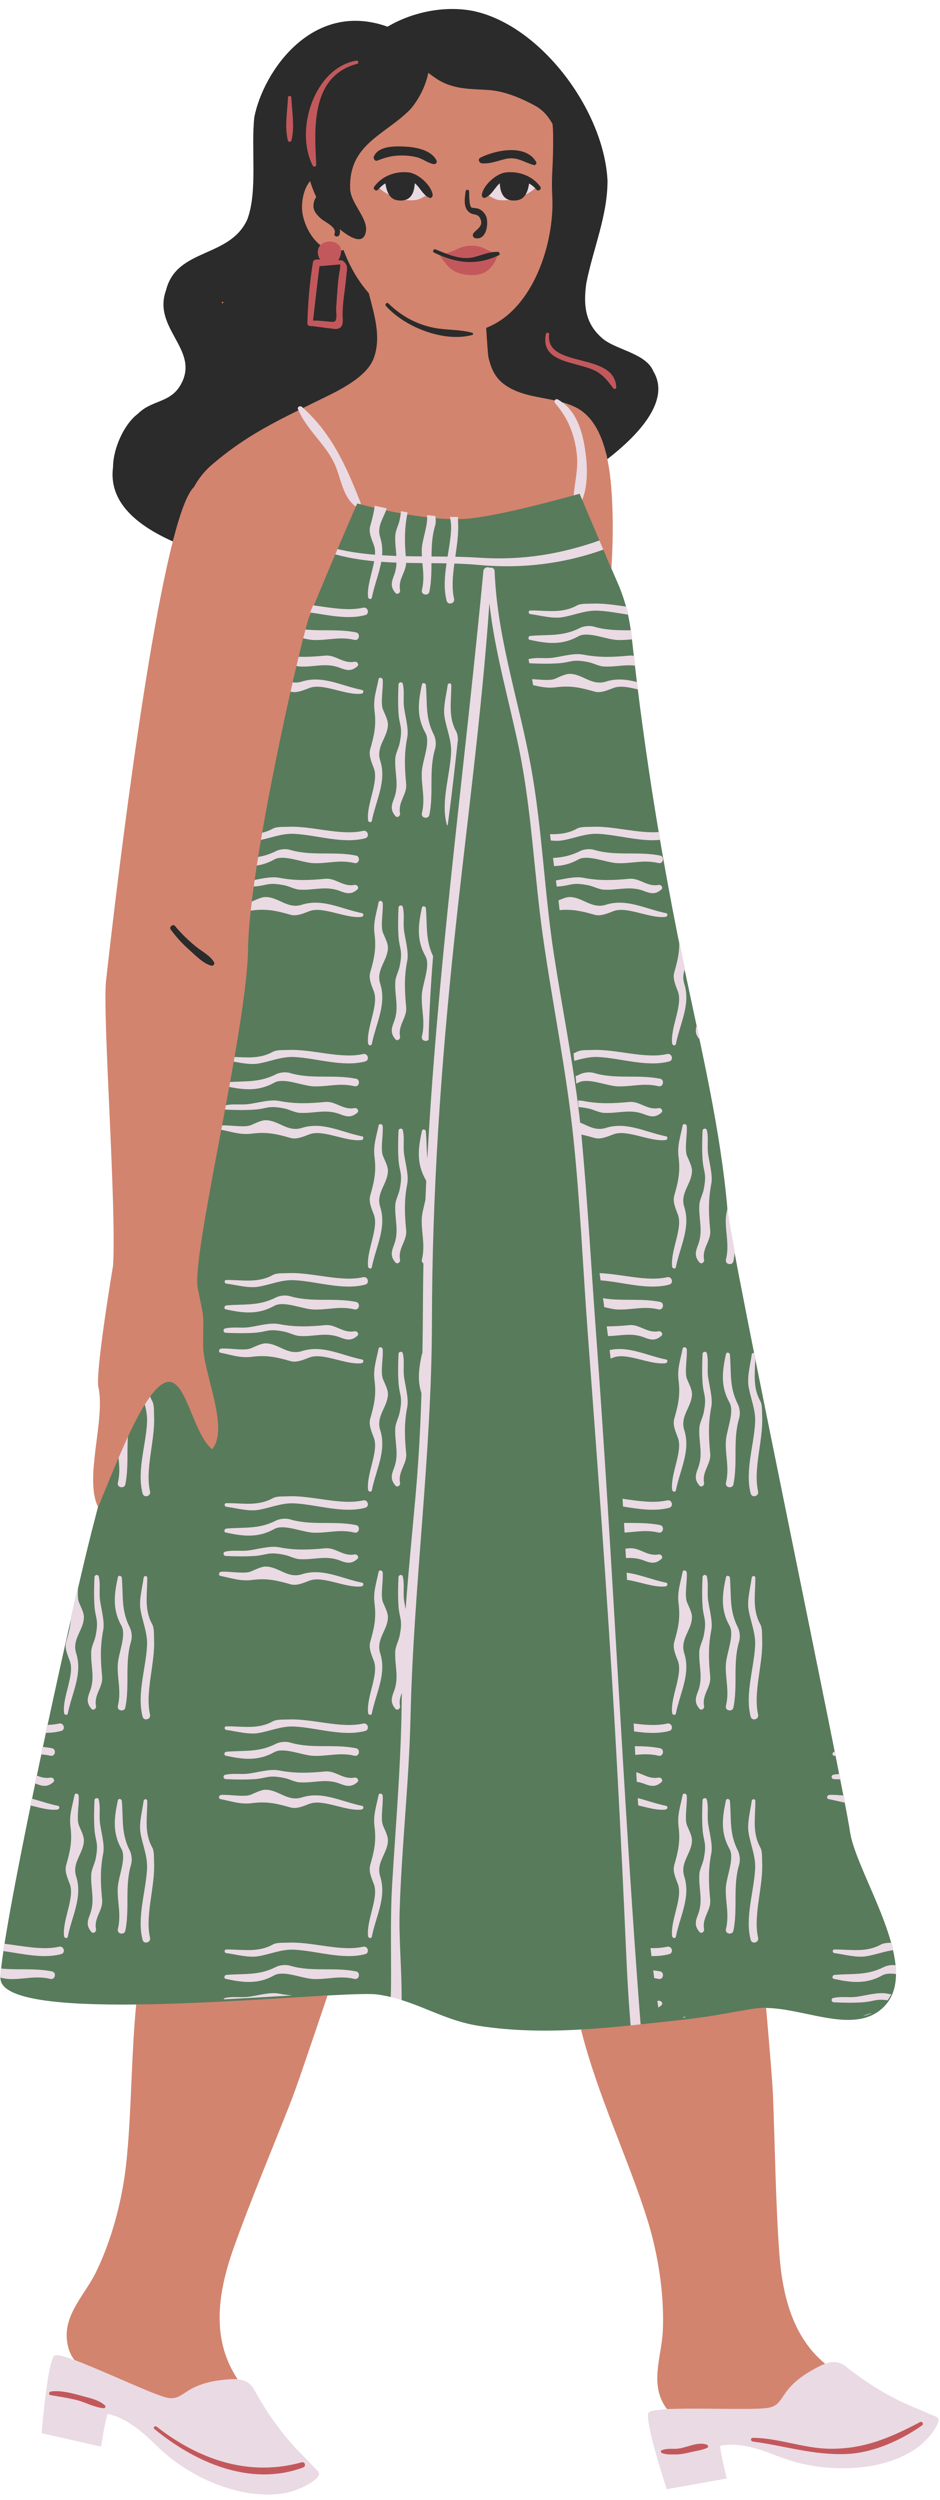
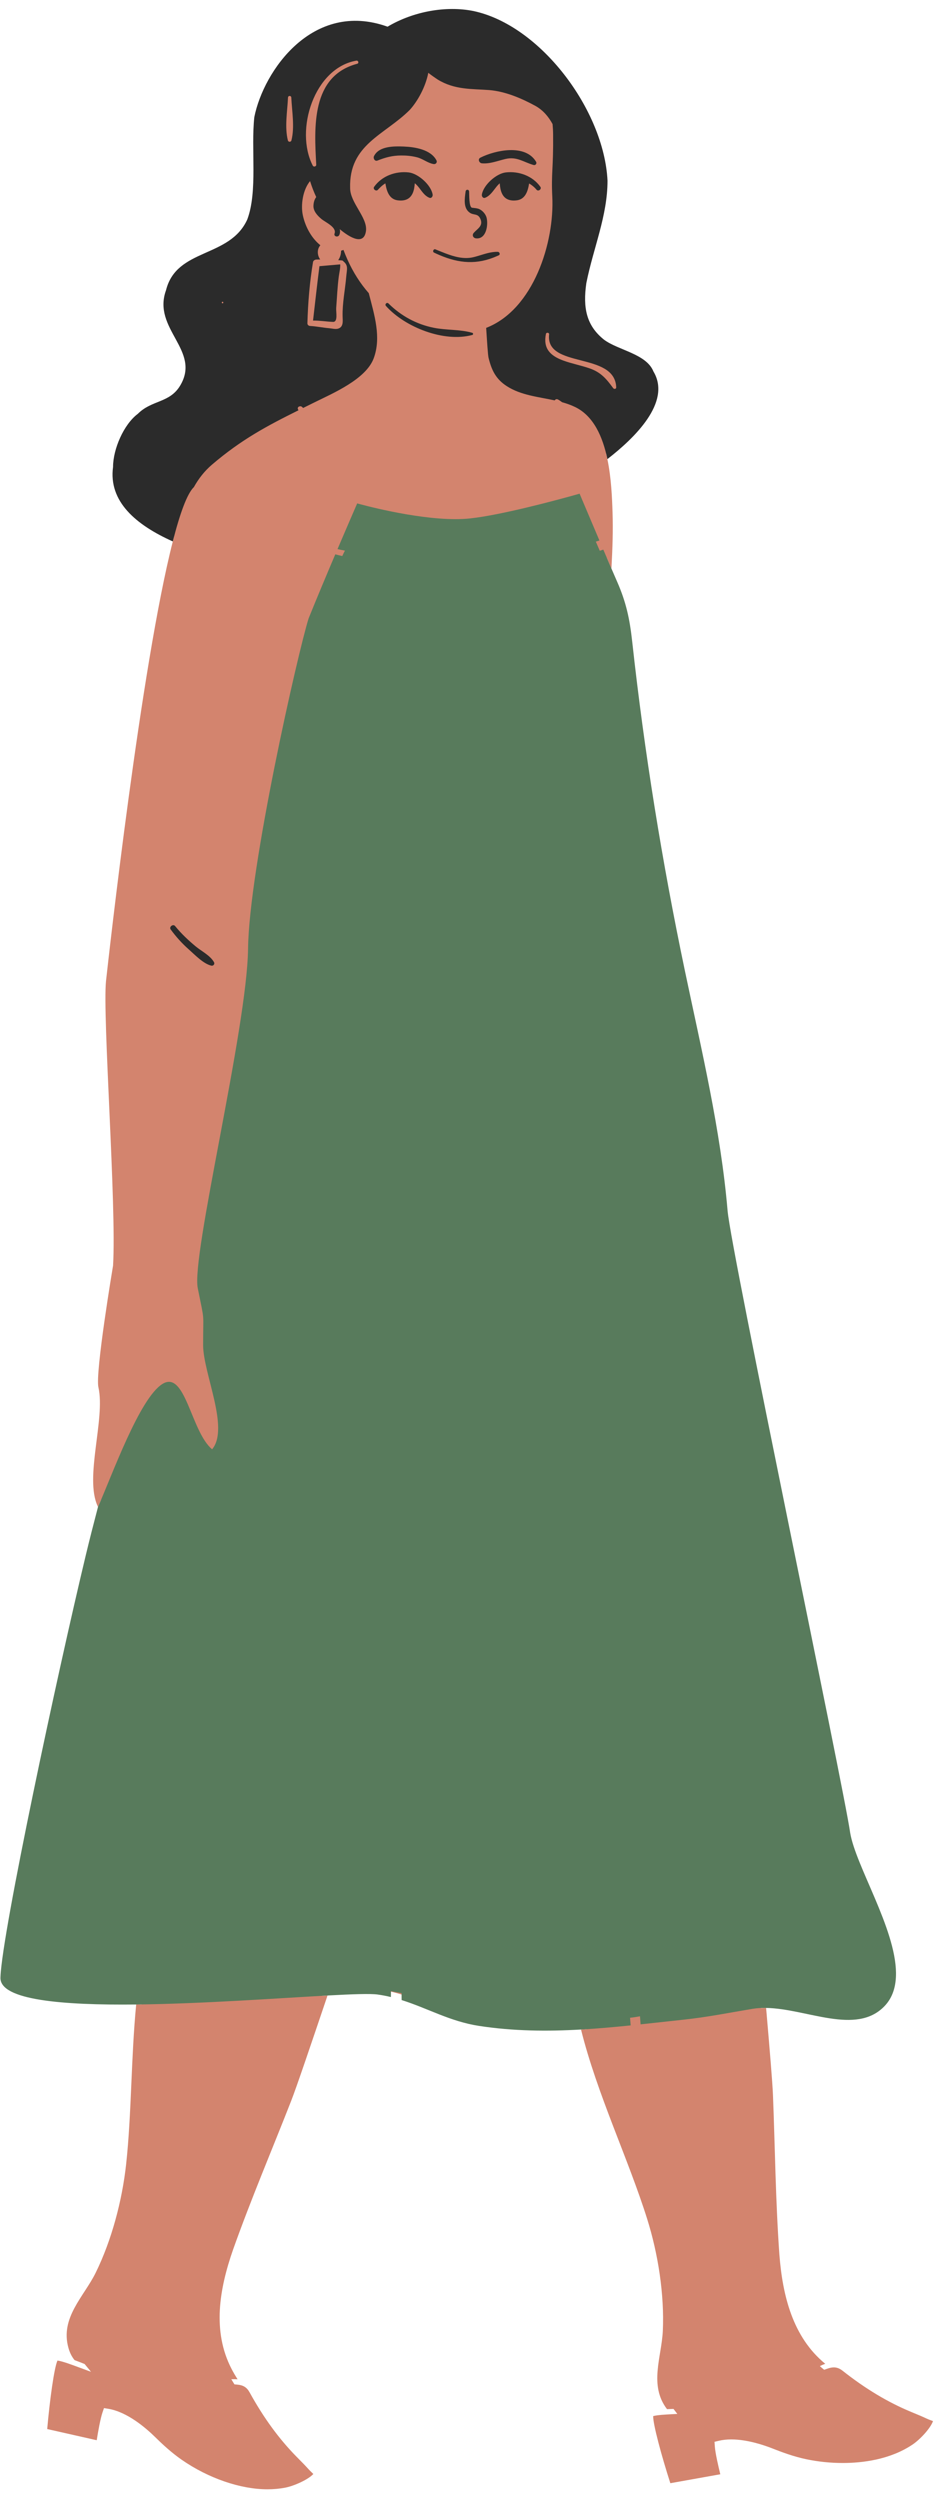
<svg xmlns="http://www.w3.org/2000/svg" height="502.9" preserveAspectRatio="xMidYMid meet" version="1.0" viewBox="591.5 -1.4 189.2 502.9" width="189.2" zoomAndPan="magnify">
  <g id="change1_1">
    <path d="M779.293,485.626c-0.522,1.464-2.586,3.681-4.111,4.71c-4.558,3.07-10.16,3.714-14.057,3.714 c0,0,0,0-0.001,0c-2.477,0-4.953-0.256-7.357-0.76c-2.498-0.524-4.905-1.417-6.722-2.137c-1.738-0.689-5.135-1.844-8.359-1.844 c-0.903,0-1.741,0.092-2.494,0.272l-0.876,0.21l0.06,0.899c0.094,1.377,0.725,4.094,1.104,5.628l-10.058,1.799 c-1.796-5.586-3.494-11.868-3.453-13.501c0.328-0.092,1.099-0.236,2.844-0.33l2.016-0.109l-0.773-1.01 c-0.454,0.014-0.892,0.032-1.301,0.054c-3.686-4.821-1.083-10.52-0.846-15.742c0.334-7.327-0.951-15.515-3.144-22.498 c-3.817-12.157-10.08-25.118-13.32-38.124c0.361-0.021,0.722-0.055,1.083-0.078c-0.015-0.06-0.033-0.12-0.048-0.179l-0.213-0.858 l-0.883,0.051c-2.574,0.148-4.937,0.22-7.223,0.22c-4.686,0-8.964-0.307-13.077-0.937c-3.603-0.554-6.622-1.777-9.818-3.07 c-1.799-0.729-3.659-1.483-5.613-2.094c-0.802-0.252-1.53-0.455-2.226-0.623c-0.942-0.227-1.842-0.4-2.75-0.528 c-0.536-0.075-1.312-0.111-2.373-0.111c-1.719,0-4.167,0.092-7.939,0.298l-0.721,0.04l-0.369,1.09 c0.385-0.022,0.777-0.044,1.148-0.064c-3.316,9.789-6.168,18.254-7.326,21.216c-3.692,9.447-8.068,19.715-11.691,29.915 c-2.739,7.856-4.248,16.41-0.275,24.023c0.363,0.696,0.765,1.375,1.185,2.048c-0.397-0.034-0.817-0.034-1.255-0.017 c0.116,0.193,0.219,0.372,0.35,0.581l0.282,0.454l0.533,0.045c1.249,0.106,1.958,0.551,2.528,1.588 c2.815,5.107,5.91,9.343,9.462,12.951l0.344,0.348c0.689,0.698,1.376,1.391,2.047,2.136c0.208,0.232,0.423,0.437,0.623,0.627 c0.108,0.104,0.243,0.231,0.338,0.333c-1.035,1.13-3.85,2.394-5.618,2.741c-1.146,0.225-2.364,0.339-3.618,0.339 c-5.441,0-11.893-2.221-17.26-5.942c-2.106-1.457-3.972-3.213-5.362-4.58c-1.881-1.848-5.601-5.042-9.39-5.667l-0.889-0.147 l-0.293,0.852c-0.449,1.305-0.923,4.052-1.17,5.613l-9.967-2.25c0.516-5.841,1.393-12.283,2.066-13.778 c0.423,0.052,1.279,0.254,3.072,0.912l3.679,1.352l-1.29-1.57c-0.004-0.002-0.007-0.003-0.011-0.004 c-0.347-0.139-0.687-0.273-1.017-0.401c-0.342-0.132-0.676-0.259-0.994-0.376c-0.521-0.635-0.945-1.432-1.234-2.463 c-1.701-6.068,3.116-10.307,5.47-15.081c3.245-6.578,5.353-14.594,6.146-21.87c1.101-10.099,0.978-21.294,2.021-32.115 c0.354-0.004,0.715-0.011,1.072-0.016l0.103-1.064l-1.187,0.014c-0.947,0.01-1.883,0.016-2.806,0.016 c-16.321,0-21.5-1.783-22.972-3.278c-0.422-0.429-0.466-0.78-0.461-1.007l0.014-0.353l-0.018-0.153 c0.147-8.211,11.352-60.549,17.128-84.638c0.658-2.743,1.421-5.765,2.404-9.511l0.097-0.373l-0.162-0.349 c-0.114-0.245-0.196-0.524-0.283-0.797c-0.103,0.243-0.204,0.479-0.301,0.705c-0.005,0.012-0.011,0.025-0.016,0.038 c-0.101,0.235-0.201,0.462-0.296,0.677c0,0.001,0,0.001-0.001,0.002c-0.027-0.054-0.043-0.118-0.069-0.174 c-2.681-5.75,1.569-17.525,0.161-23.862c-0.711-2.844,2.941-24.526,2.941-24.526c0.711-12.086-2.133-50.117-1.421-57.227 c0.581-5.23,7.04-63.354,13.445-88.433c0.091-0.357,0.182-0.706,0.273-1.049c0,0,0,0,0,0c-0.001-0.001-0.003-0.001-0.004-0.002 c-4.154-1.881-7.152-3.95-9.016-6.239c-0.009-0.01-0.015-0.021-0.024-0.032c-0.223-0.276-0.432-0.554-0.622-0.837 c-0.014-0.021-0.025-0.043-0.04-0.065c-0.181-0.272-0.35-0.546-0.5-0.824c-0.022-0.041-0.038-0.084-0.06-0.125 c-0.136-0.26-0.265-0.521-0.375-0.786c-0.026-0.064-0.044-0.129-0.069-0.193c-0.095-0.245-0.188-0.491-0.261-0.74 c-0.025-0.085-0.039-0.172-0.061-0.258c-0.06-0.231-0.122-0.462-0.164-0.698c-0.022-0.124-0.03-0.252-0.047-0.377 c-0.027-0.2-0.06-0.398-0.073-0.601c-0.012-0.179-0.007-0.362-0.009-0.544c-0.002-0.153-0.012-0.304-0.007-0.459 c0.012-0.338,0.042-0.681,0.089-1.027l0.009-0.072v-0.072c0-3.408,2.126-7.993,4.55-9.81l0.061-0.045l0.053-0.054 c1.105-1.104,2.342-1.602,3.652-2.129c1.803-0.725,3.666-1.475,5.039-3.763c2.519-4.199,0.633-7.647-1.031-10.689 c-1.509-2.759-2.935-5.365-1.726-8.689l0.02-0.052l0.013-0.054c0.992-3.969,4.025-5.318,7.536-6.881 c3.231-1.438,6.893-3.067,8.75-7.155c1.432-3.811,1.374-8.607,1.317-13.245c-0.034-2.758-0.066-5.362,0.194-7.693 c1.521-7.589,8.522-18.406,19.276-18.406c1.986,0,4.045,0.378,6.12,1.123l0.473,0.17l0.432-0.257c3.704-2.2,8.14-3.412,12.492-3.412 c1.393,0,2.744,0.129,4.013,0.383c12.491,2.63,25.452,19.041,26.158,33.13c-0.001,4.438-1.17,8.626-2.409,13.059 c-0.656,2.352-1.335,4.783-1.837,7.294c-0.837,5.847,0.342,9.543,3.933,12.416c1.158,0.87,2.658,1.497,4.108,2.105 c2.349,0.983,4.778,2,5.52,3.857l0.032,0.08l0.044,0.073c0.196,0.327,0.352,0.66,0.475,0.997c0.004,0.011,0.01,0.023,0.014,0.034 c0.117,0.328,0.198,0.661,0.25,0.996c0.003,0.021,0.009,0.042,0.012,0.063c0.048,0.328,0.063,0.66,0.055,0.993 c-0.001,0.029,0.001,0.057,0,0.086c-0.013,0.327-0.053,0.657-0.115,0.987c-0.007,0.035-0.011,0.07-0.018,0.106 c-0.065,0.325-0.155,0.652-0.263,0.978c-0.013,0.041-0.025,0.081-0.039,0.122c-0.111,0.323-0.244,0.645-0.392,0.968 c-0.02,0.044-0.039,0.088-0.06,0.132c-0.151,0.319-0.32,0.637-0.503,0.955c-0.027,0.046-0.053,0.092-0.08,0.138 c-0.186,0.315-0.387,0.629-0.599,0.94c-0.031,0.046-0.063,0.092-0.095,0.138c-0.216,0.31-0.443,0.618-0.68,0.922 c-0.035,0.046-0.071,0.091-0.107,0.136c-0.24,0.304-0.49,0.604-0.747,0.901c-0.037,0.043-0.075,0.086-0.113,0.129 c-0.261,0.297-0.528,0.59-0.801,0.878c-0.038,0.04-0.075,0.079-0.113,0.118c-0.278,0.29-0.559,0.575-0.845,0.854 c-0.034,0.033-0.067,0.065-0.101,0.098c-0.291,0.282-0.584,0.558-0.877,0.827c-0.029,0.027-0.058,0.053-0.087,0.079 c-0.299,0.272-0.597,0.537-0.893,0.794c-0.023,0.02-0.046,0.039-0.069,0.059c-0.303,0.261-0.603,0.514-0.899,0.757 c-0.013,0.011-0.026,0.021-0.039,0.032c-0.305,0.25-0.604,0.491-0.895,0.72c0,0,0,0,0,0c0.094,0.379,0.191,0.757,0.271,1.142 c0.788,3.774,0.945,7.759,1.042,10.719c0.119,3.644-0.009,7.282-0.206,10.922c-0.007,0.127-0.015,0.253-0.022,0.38 c-0.308-0.713-0.629-1.461-0.955-2.221c-0.028,0.605-0.057,1.214-0.088,1.784l-0.013,0.25c0,0,0.897,2.073,1.244,2.868 c1.842,4.206,2.473,7.488,2.939,11.737c2.39,21.773,5.96,44.061,10.609,66.244c0.547,2.608,1.107,5.221,1.669,7.839 c2.83,13.186,5.758,26.821,6.913,40.343c0.402,4.705,7.861,41.348,14.443,73.68c4.978,24.456,9.68,47.556,10.236,51.502 c0.476,2.868,2.12,6.669,3.861,10.692c2.552,5.898,5.444,12.583,5.348,17.739c0.028,2.602-0.635,4.555-2.026,5.997 c-1.599,1.659-3.677,2.432-6.539,2.432c-2.493,0-5.203-0.569-8.07-1.17c-2.795-0.587-5.686-1.193-8.417-1.24l-1.182-0.02 l0.096,1.109c0.354-0.015,0.708-0.029,1.068-0.022c0.705,8.157,1.272,14.842,1.38,17.506c0.407,10.134,0.518,21.296,1.291,32.092 c0.637,8.227,2.665,16.593,9.229,21.979c-0.353,0.128-0.714,0.287-1.082,0.463c0.138,0.119,0.263,0.245,0.405,0.362l0.47,0.384 l0.57-0.206c0.521-0.189,0.968-0.28,1.368-0.28c0.615,0,1.18,0.219,1.777,0.689c4.581,3.612,9.078,6.313,13.752,8.256l0.483,0.2 c0.896,0.37,1.786,0.737,2.684,1.159c0.284,0.133,0.562,0.24,0.82,0.336C778.991,485.504,779.164,485.568,779.293,485.626z" fill="#D3846E" />
  </g>
  <g id="change2_1">
    <path d="M771.844,395.446c0.028,2.626-0.618,4.947-2.326,6.718c-5.708,5.921-15.605,0.485-23.811,0.346 c-0.936-0.016-1.852,0.034-2.735,0.18c-4.788,0.797-8.997,1.662-13.932,2.188c-2.882,0.307-5.747,0.632-8.604,0.936 c-0.042-0.541-0.078-1.083-0.118-1.624c-0.668,0.126-1.332,0.239-2.002,0.292c0.041,0.514,0.075,1.029,0.12,1.542 c-3.336,0.341-6.662,0.64-9.99,0.831c-6.8,0.39-13.608,0.332-20.522-0.728c-5.859-0.899-10.334-3.554-15.588-5.2l0.001,0 c0.005-0.464-0.01-0.931-0.014-1.397c-0.712-0.114-1.422-0.239-2.13-0.388c-0.005,0.394-0.007,0.787-0.014,1.181 c-0.855-0.206-1.735-0.38-2.65-0.508c-1.467-0.206-5.135-0.077-10.105,0.195c-9.976,0.545-25.209,1.664-38.514,1.81 c-14.909,0.164-27.392-0.893-27.318-5.353c0.002-0.089,0.006-0.191,0.01-0.29c0.378-9.164,11.401-60.704,17.145-84.653 c0.777-3.241,1.615-6.507,2.477-9.792c2.844-6.399,8.364-21.902,12.984-24.746c4.62-2.844,5.72,9.597,9.985,13.151 c3.554-4.265-1.81-15.284-1.81-20.971c0-7.109,0.355-4.265-1.066-11.375c-1.421-6.398,9.916-52.167,10.112-68.382 s10.025-59.513,12.184-66.405c0,0,0-0.001,0-0.001c1.66-4.108,3.634-8.808,5.375-12.9c0.463,0.133,0.934,0.239,1.403,0.35 c0.168-0.368,0.346-0.732,0.534-1.094c-0.498-0.097-0.997-0.188-1.491-0.303c1.713-4.016,3.134-7.291,3.697-8.587 c0.168-0.386,0.264-0.606,0.264-0.606s0.249,0.07,0.69,0.188c2.908,0.774,14.433,3.651,22.039,2.832 c6.243-0.67,17.227-3.636,20.84-4.641c0.755-0.21,1.195-0.337,1.195-0.337s0.193,0.458,0.52,1.233 c0.707,1.675,2.048,4.847,3.471,8.187c-0.241,0.084-0.482,0.155-0.723,0.23c0.27,0.611,0.537,1.223,0.795,1.837 c0.237-0.076,0.476-0.149,0.711-0.233c0.559,1.308,1.114,2.603,1.634,3.807c0.417,0.967,0.812,1.876,1.165,2.683 c1.807,4.127,2.52,7.473,3.022,12.048c2.447,22.295,6.025,44.35,10.592,66.141c3.34,15.931,7.214,32.063,8.602,48.311 c0.702,8.214,23.383,115.972,24.673,125.124C763.732,373.945,771.748,386.486,771.844,395.446z" fill="#587B5C" />
  </g>
  <g id="change3_1">
-     <path d="M658.379,47.224c-0.633-0.108-1.324-0.016-1.868,0.28c-0.211,0.115-0.38,0.264-0.526,0.426 c-0.695,0.776-0.661,1.993-0.035,2.862c-0.257,0.003-0.514,0.003-0.773,0.015c-0.286,0.014-0.62,0.2-0.672,0.511 c-0.676,4.046-1.016,8.217-1.129,12.315c-0.009,0.303,0.25,0.518,0.534,0.534c1.321,0.071,2.568,0.349,3.865,0.455 c0.547,0.045,1.273,0.254,1.808,0.077c1.08-0.358,0.903-1.495,0.878-2.456c-0.069-2.648,0.511-5.368,0.733-8.007 c0.121-1.44,0.474-2.22-0.575-3.065c-0.058-0.097-0.158-0.174-0.31-0.185c-0.246-0.019-0.49-0.036-0.735-0.054 c0.346-0.481,0.56-1.117,0.581-1.829c0.001-0.025-0.005-0.047-0.005-0.072C660.142,47.997,659.328,47.385,658.379,47.224z M659.689,54.236c-0.274,2.095-0.357,4.191-0.519,6.298c-0.066,0.854,0.404,2.863-0.65,2.819c-1.421-0.059-2.623-0.286-4.012-0.264 c0.421-3.647,0.822-7.3,1.289-10.942c1.394-0.12,2.787-0.251,4.181-0.363C660.016,52.608,659.798,53.408,659.689,54.236z M681.123,49.554c0.103-0.012,0.206-0.02,0.313-0.051c0.888-0.267,1.778-0.622,2.488-0.978c1.688-0.711,3.644-0.711,5.332,0.178 c0.505,0.266,0.999,0.467,1.413,0.615c-1.338,0.176-2.622,0.724-3.95,1.031C684.839,50.783,682.926,50.242,681.123,49.554z M691.583,50.094c-0.332,1.106-1.501,3.85-4.929,3.849c-1.785,0-3.63-0.395-4.875-1.681c-0.678-0.699-1.267-1.506-1.788-2.339 C683.873,51.574,687.514,51.922,691.583,50.094z M733.859,490.992c-1.031,0.502-2.239,0.61-3.353,0.885 c-1.009,0.248-2.012,0.465-3.057,0.455c-0.931-0.009-1.908,0.074-2.78-0.303c-0.125-0.054-0.166-0.152-0.157-0.25 c-0.022-0.109,0.018-0.222,0.156-0.282c0.872-0.377,1.848-0.294,2.78-0.303c2.025-0.018,4.372-1.576,6.329-0.826 C734.026,490.463,734.151,490.849,733.859,490.992z M743.017,489.739c-0.464-0.062-0.499-0.753-0.001-0.751 c5.208,0.026,10.126,2.096,15.369,2.189c6.887,0.122,12.317-2.187,18.285-5.358c0.461-0.244,0.825,0.4,0.404,0.691 c-4.372,3.02-9.77,5.497-15.173,5.729C755.237,492.527,749.537,490.597,743.017,489.739z M612.627,482.465 c0.204,0.19,0.057,0.591-0.236,0.568c-1.849-0.142-3.672-1.185-5.476-1.644c-1.754-0.448-3.513-0.677-5.288-0.994 c-0.455-0.081-0.28-0.688,0.1-0.736c1.997-0.257,4.211,0.32,6.12,0.855C609.427,480.958,611.395,481.313,612.627,482.465z M652.234,493.907c0.684-0.19,0.931,0.804,0.288,1.044c-10.579,3.938-21.755-0.992-29.964-7.756 c-0.326-0.269,0.137-0.711,0.459-0.46C631.549,493.372,641.551,496.864,652.234,493.907z M663.222,10.802 c0.405-0.069,0.584,0.517,0.172,0.627c-9.295,2.469-8.65,12.825-8.242,20.303c0.02,0.368-0.53,0.517-0.698,0.189 C650.761,24.733,654.78,12.254,663.222,10.802z M649.447,26.852c-0.687-2.67-0.105-5.896,0.02-8.628c0.02-0.43,0.647-0.43,0.666,0 c0.125,2.731,0.707,5.958,0.02,8.628C650.064,27.203,649.538,27.203,649.447,26.852z M715.528,76.516 c0.013,0.352-0.43,0.405-0.606,0.164c-1.384-1.892-2.487-3.208-4.799-3.998c-1.721-0.588-3.522-0.927-5.229-1.548 c-2.681-0.976-4.102-2.455-3.51-5.367c0.073-0.356,0.679-0.278,0.638,0.085C701.235,72.826,715.258,69.268,715.528,76.516z" fill="#C3585C" />
-   </g>
+     </g>
  <g id="change4_1">
-     <path d="M724.416,215.606c-0.001,0.002-0.003,0.005-0.004,0.007c0.853,0.184,0.647,1.736-0.407,1.482 c-3.006-0.722-5.446,0.166-8.293,0.023c-2.253-0.113-5.916-1.79-7.803-0.737c-0.137,0.077-0.271,0.128-0.407,0.197 c-0.046-0.498-0.094-0.995-0.14-1.493c0.283-0.118,0.564-0.229,0.853-0.377c0.792-0.404,2.003-0.52,2.85-0.268 C715.493,215.762,719.899,214.68,724.416,215.606z M715.017,271.655c2.731-1.011,7.274,1.548,10.439,1.169 c0.395-0.047,0.562-0.66,0.102-0.753c-3.911-0.788-7.478-2.748-11.349-1.892c0.067,0.57,0.129,1.14,0.193,1.71 C714.614,271.807,714.821,271.727,715.017,271.655z M725.782,255.52c-4.05,0.923-9.135-0.647-13.605-0.816 c0.068,0.483,0.137,0.966,0.204,1.449c4.465,0.325,9.467,2.001,13.812,0.861C727.163,256.759,726.753,255.298,725.782,255.52z M710,221.595c0.971,0.203,2.015,0.802,3.016,0.861c2.919,0.17,5.298-0.847,8.178,0.299c1.412,0.561,2.304,0.631,3.413-0.321 c0.46-0.395-0.043-1.029-0.543-0.933c-2.319,0.448-3.799-1.432-5.895-1.234c-3.271,0.31-6.033,0.43-9.341-0.212 c-0.314-0.061-0.657-0.078-1.008-0.08c0.042,0.444,0.082,0.888,0.125,1.331C708.48,221.329,709.132,221.414,710,221.595z M721.193,267.646c1.412,0.561,2.304,0.631,3.413-0.321c0.46-0.395-0.043-1.029-0.543-0.933c-2.319,0.448-3.799-1.432-5.895-1.234 c-1.595,0.151-3.069,0.255-4.545,0.25c0.083,0.65,0.167,1.3,0.247,1.951C716.41,267.329,718.6,266.615,721.193,267.646z M711.181,227.507c1.261,0.359,2.703-0.327,3.836-0.745c2.731-1.011,7.274,1.548,10.439,1.169c0.395-0.047,0.562-0.66,0.102-0.753 c-4.166-0.839-7.941-3.009-12.109-1.689c-2.044,0.647-3.549-0.409-5.192-1.074c0.089,0.805,0.18,1.61,0.258,2.416 C709.351,227.003,710.212,227.231,711.181,227.507z M721.193,312.539c1.412,0.561,2.304,0.631,3.413-0.321 c0.46-0.395-0.043-1.029-0.543-0.933c-2.319,0.448-3.799-1.432-5.895-1.234c-0.265,0.025-0.523,0.047-0.782,0.069 c0.034,0.63,0.07,1.26,0.103,1.89C718.686,311.952,719.888,312.02,721.193,312.539z M725.782,345.305 c-2.051,0.467-4.367,0.294-6.735-0.013c0.026,0.532,0.053,1.063,0.08,1.595c2.421,0.338,4.831,0.498,7.067-0.088 C727.163,346.544,726.753,345.083,725.782,345.305z M717.099,304.947c0.038,0.648,0.075,1.295,0.112,1.943 c2.241-0.117,4.328-0.602,6.794-0.01c1.055,0.254,1.261-1.299,0.407-1.482c0.001-0.002,0.003-0.005,0.004-0.007 C721.951,304.885,719.52,304.973,717.099,304.947z M725.456,317.716c0.395-0.047,0.562-0.66,0.102-0.753 c-2.735-0.551-5.301-1.67-7.92-2.004c0.024,0.482,0.049,0.964,0.072,1.446C720.219,316.757,723.19,317.988,725.456,317.716z M725.782,300.412c-2.696,0.615-5.851,0.123-8.978-0.325c0.033,0.521,0.063,1.041,0.095,1.562c3.154,0.514,6.373,1.023,9.295,0.257 C727.163,301.651,726.753,300.191,725.782,300.412z M712.876,259.745c0.082,0.598,0.164,1.196,0.244,1.794 c0.941,0.225,1.844,0.435,2.592,0.472c2.847,0.143,5.287-0.745,8.293-0.023c1.055,0.254,1.261-1.299,0.407-1.482 c0.001-0.002,0.003-0.005,0.004-0.007C720.515,259.698,716.697,260.39,712.876,259.745z M718.169,130.481 c-3.271,0.31-6.033,0.43-9.341-0.212c-1.922-0.372-4.682,0.532-6.476,0.682c-1.461,0.123-2.899-0.142-4.342,0.206 c-0.052,0.013-0.093,0.035-0.132,0.059c0.052,0.263,0.103,0.526,0.153,0.787c0.031,0.008,0.06,0.021,0.095,0.022 c1.939,0.084,3.888,0.131,5.823-0.003c2.535-0.175,2.671-0.916,6.05-0.212c0.971,0.203,2.015,0.802,3.016,0.861 c2.28,0.132,4.233-0.445,6.35-0.165c-0.077-0.654-0.153-1.309-0.228-1.964C718.825,130.484,718.507,130.449,718.169,130.481z M713.449,180.596c-2.874,0.91-4.68-1.552-7.304-1.552c-0.661,0-1.513,0.36-2.234,0.681c0.081,0.649,0.147,1.301,0.225,1.951 c2.591-0.225,4.444,0.197,7.045,0.939c1.261,0.359,2.703-0.327,3.836-0.745c2.731-1.011,7.274,1.548,10.439,1.169 c0.395-0.047,0.562-0.66,0.102-0.753C721.392,181.446,717.617,179.276,713.449,180.596z M690.326,38.22 c0.104,0.054,0.202,0.104,0.302,0.154c0.047,0.024,0.094,0.048,0.139,0.07c0.089,0.044,0.166,0.08,0.245,0.116 c0.042,0.02,0.089,0.042,0.127,0.059c0.108,0.047,0.201,0.085,0.269,0.104c0.219,0.064,0.449,0.104,0.683,0.131 c0.089,0.01,0.181,0.012,0.272,0.018c0.146,0.01,0.291,0.02,0.44,0.021c0.126,0.001,0.252-0.004,0.378-0.008 c0.109-0.004,0.217-0.007,0.325-0.014c0.183-0.011,0.361-0.024,0.54-0.039c0,0,0,0,0,0l0,0c0.121-0.011,0.245-0.02,0.363-0.031 c0.968-0.091,2.017-0.564,2.805-1.001c0.019-0.011,0.037-0.022,0.056-0.033l0,0c0.409-0.227,0.824-0.454,1.206-0.707 c0.117-0.077,0.222-0.168,0.325-0.261c0.134-0.119,0.266-0.242,0.406-0.355c0.155-0.124,0.32-0.236,0.529-0.298l-1.643-1.219 c-1.296-0.832-3.731-1.035-5.261-0.558c-0.966,0.302-1.851,1.041-2.47,1.689c-0.32,0.335-1.366,1.436-1.366,1.436 s0.615,0.348,1.238,0.676C690.266,38.188,690.295,38.204,690.326,38.22z M703.223,79.691c0.002,0.002,0.002,0.004,0.004,0.006 c2.627,3.041,3.928,6.302,4.372,10.284c0.3,2.695-0.329,5.236-0.591,7.823c-0.015,0.147-0.028,0.294-0.041,0.441 c0.755-0.21,1.195-0.337,1.195-0.337s0.193,0.458,0.52,1.233c0.03-0.07,0.066-0.135,0.094-0.207 c1.192-3.029,0.906-7.38,0.436-10.253c-0.558-3.416-1.683-7.11-4.568-9.172c-0.271-0.194-0.537-0.394-0.841-0.557 c-0.003-0.002-0.006-0.002-0.01-0.003c-0.036-0.02-0.078-0.031-0.122-0.041c-0.025-0.006-0.049-0.013-0.073-0.015 c-0.013-0.001-0.022-0.007-0.035-0.007c-0.023,0-0.038,0.01-0.059,0.012c-0.026,0.004-0.051,0.007-0.076,0.015 c-0.13,0.037-0.22,0.121-0.271,0.229c-0.01,0.023-0.022,0.043-0.029,0.067c-0.043,0.124-0.03,0.265,0.043,0.396 C703.188,79.634,703.201,79.665,703.223,79.691z M769.411,394.279c-3.434,1.751-6.336,1.282-9.951,1.589 c-0.434,0.037-0.587,0.698-0.109,0.802c3.559,0.77,6.504,1.096,9.754-0.718c0.713-0.398,1.678-0.406,2.726-0.256 c0.003-0.084,0.011-0.166,0.013-0.25c0.009-0.493-0.017-1.003-0.056-1.517C771.001,393.822,770.068,393.944,769.411,394.279z M668.213,110.284c-0.32-0.021-0.64-0.047-0.959-0.072c-0.092-0.007-0.184-0.013-0.275-0.021c0-0.001,0-0.001,0-0.002 c-2.55-0.211-5.073-0.553-7.542-1.131c-0.001,0.002-0.001,0.003-0.002,0.005c-0.137,0.322-0.276,0.649-0.417,0.979 c-0.009,0.021-0.018,0.041-0.027,0.062c2.535,0.725,5.16,1.14,7.827,1.389c0,0,0,0,0,0c-0.43,2.39-1.481,5.112-1.228,7.223 c0.047,0.395,0.66,0.562,0.753,0.102c0.501-2.486,1.471-4.832,1.895-7.206c1.017,0.073,2.039,0.125,3.064,0.162c0,0,0,0-0.001,0 c-0.031,0.865-0.162,1.745-0.534,2.68c-0.561,1.411-0.631,2.303,0.321,3.412c0.395,0.46,1.029-0.043,0.933-0.543 c-0.418-2.167,1.174-3.607,1.226-5.495c-0.001,0-0.001,0-0.002,0c1.096,0.023,2.193,0.034,3.289,0.043c-0.005,0-0.009,0-0.014,0 c0.166,1.737,0.373,3.447-0.095,5.395c-0.254,1.055,1.299,1.261,1.482,0.407c0.003,0.001,0.005,0.003,0.007,0.004 c0.4-1.948,0.424-3.874,0.431-5.792c1.015,0.008,2.027,0.02,3.034,0.038c-0.381,2.577-0.604,5.152,0.02,7.531 c0.254,0.969,1.715,0.559,1.494-0.412c-0.49-2.151-0.275-4.594,0.059-7.081c1.667,0.05,3.318,0.132,4.936,0.284 c8.53,0.801,17.085-0.22,25.048-3.085c-0.261-0.612-0.523-1.225-0.783-1.834c-7.684,2.686-15.329,4.046-24.265,3.457 c-1.568-0.103-3.154-0.158-4.749-0.19c0.001,0,0.002,0,0.003,0c0.332-2.312,0.675-4.624,0.564-6.739 c-0.019-0.356-0.014-0.808-0.03-1.268c-0.527,0.008-1.062,0.004-1.606-0.012c0.166,0.847,0.269,1.714,0.221,2.633 c-0.09,1.723-0.406,3.532-0.702,5.359c-1.075-0.013-2.153-0.021-3.234-0.027c0.018-2.076,0.106-4.143,0.723-6.216 c0.168-0.562,0.159-1.278,0.026-1.931c-0.552-0.05-1.104-0.107-1.657-0.171c0.232,1.993-0.953,4.863-1.047,6.749 c-0.027,0.529-0.011,1.041,0.017,1.548c-1.082-0.008-2.164-0.012-3.246-0.034c-0.241-2.871-0.284-5.415,0.295-8.4 c0.026-0.136,0.033-0.284,0.047-0.427c-0.446-0.075-0.882-0.153-1.314-0.232c-0.036,0.493-0.118,1.079-0.274,1.831 c-0.203,0.971-0.802,2.015-0.861,3.016c-0.086,1.48,0.131,2.821,0.219,4.159c0.627,0.021,1.255,0.039,1.883,0.052 c-1.591-0.033-3.178-0.092-4.758-0.192c0,0.001,0,0.002,0,0.003C668.343,110.294,668.278,110.288,668.213,110.284z M710.594,120.029 c-0.838,0.044-2.193-0.07-2.99,0.373c-3.012,1.675-6.113,0.967-9.339,0.999c-0.488,0.004-0.456,0.675-0.001,0.733 c1.875,0.241,4.411,0.946,6.339,0.638c2.505-0.401,4.714-1.465,7.345-1.328c1.938,0.102,3.988,0.489,6.047,0.812 c-0.113-0.547-0.24-1.086-0.378-1.622C715.21,120.29,712.795,119.914,710.594,120.029z M666.978,110.189 c0.092,0.008,0.183,0.015,0.275,0.022c0.319,0.026,0.639,0.05,0.959,0.072c0.065,0.004,0.13,0.007,0.196,0.012 c0.092-1.175,0.01-2.363-0.377-3.586c-0.732-2.311,0.715-3.932,1.31-5.843c-0.882-0.187-1.693-0.369-2.419-0.539 c-0.151,1.313-0.473,2.584-0.91,4.116c-0.359,1.261,0.327,2.703,0.745,3.836C666.968,108.845,667.018,109.494,666.978,110.189z M668.274,36.803c0.102,0.092,0.206,0.182,0.321,0.258c0.4,0.266,0.834,0.502,1.261,0.74c0.788,0.437,1.837,0.911,2.805,1.001 c0.118,0.011,0.242,0.02,0.362,0.031l0,0c0,0,0,0,0.001,0c0.179,0.016,0.357,0.028,0.54,0.039c0.108,0.007,0.216,0.01,0.325,0.014 c0.127,0.004,0.252,0.009,0.378,0.008c0.148-0.001,0.294-0.011,0.44-0.021c0.091-0.006,0.183-0.008,0.272-0.018 c0.235-0.027,0.465-0.067,0.683-0.131c0.067-0.02,0.161-0.057,0.27-0.105c0.038-0.017,0.084-0.039,0.126-0.059 c0.079-0.037,0.158-0.073,0.248-0.117c0.045-0.022,0.091-0.046,0.138-0.07c0.1-0.051,0.2-0.101,0.304-0.156 c0.032-0.017,0.062-0.033,0.094-0.05c0.13-0.069,0.255-0.135,0.378-0.202c0.001,0,0.002-0.001,0.002-0.001l0,0 c0.465-0.252,0.85-0.469,0.85-0.469s-1.046-1.102-1.366-1.436c-0.618-0.648-1.503-1.387-2.47-1.689 c-1.53-0.478-3.966-0.274-5.261,0.558l-1.643,1.219c0.214,0.064,0.383,0.179,0.54,0.307 C668.013,36.565,668.143,36.685,668.274,36.803z M708.214,124.925c-3.434,1.751-6.336,1.282-9.951,1.589 c-0.434,0.037-0.586,0.698-0.109,0.802c3.559,0.77,6.504,1.096,9.754-0.718c1.887-1.054,5.55,0.624,7.803,0.737 c1.052,0.053,2.047-0.035,3.037-0.131c-0.069-0.627-0.144-1.228-0.224-1.813c-2.495-0.007-4.974,0.008-7.46-0.733 C710.217,124.404,709.007,124.52,708.214,124.925z M710,176.702c0.971,0.203,2.015,0.802,3.016,0.861 c2.919,0.17,5.298-0.847,8.178,0.299c1.412,0.561,2.304,0.631,3.413-0.321c0.46-0.395-0.043-1.029-0.543-0.933 c-2.319,0.448-3.799-1.432-5.895-1.234c-3.271,0.31-6.033,0.43-9.341-0.212c-1.582-0.306-3.725,0.248-5.437,0.539 c0.053,0.411,0.106,0.822,0.159,1.233c0.133-0.008,0.266-0.01,0.399-0.019C706.484,176.74,706.62,175.998,710,176.702z M710.594,164.921c-0.838,0.044-2.193-0.07-2.99,0.373c-1.768,0.983-3.568,1.14-5.405,1.112c0.052,0.421,0.108,0.843,0.161,1.264 c0.786,0.081,1.554,0.103,2.243-0.007c2.505-0.401,4.714-1.465,7.345-1.328c3.983,0.209,8.434,1.623,12.48,1.206 c-0.09-0.523-0.174-1.047-0.262-1.571C719.913,166.313,714.854,164.699,710.594,164.921z M724.416,170.714 c-4.517-0.927-8.923,0.156-13.352-1.164c-0.848-0.253-2.058-0.137-2.85,0.268c-1.893,0.965-3.627,1.25-5.405,1.367 c0.071,0.544,0.138,1.088,0.209,1.631c1.632-0.033,3.221-0.394,4.89-1.326c1.887-1.054,5.55,0.624,7.803,0.737 c2.847,0.143,5.287-0.745,8.293-0.023c1.055,0.254,1.261-1.299,0.407-1.482C724.414,170.719,724.415,170.716,724.416,170.714z M725.456,362.608c0.395-0.047,0.562-0.66,0.102-0.753c-1.957-0.394-3.828-1.08-5.694-1.561c0.03,0.488,0.063,0.977,0.094,1.465 C721.867,362.231,723.841,362.802,725.456,362.608z M713.449,135.704c-2.874,0.91-4.68-1.551-7.304-1.551 c-0.902,0-2.163,0.672-2.956,0.996c-1.007,0.412-2.99,0.153-4.589,0.063c0.067,0.403,0.136,0.805,0.2,1.208 c1.521,0.352,2.914,0.651,4.617,0.435c2.99-0.379,4.925,0.06,7.764,0.869c1.261,0.359,2.703-0.327,3.836-0.745 c1.334-0.494,3.1-0.135,4.926,0.316c-0.062-0.497-0.131-0.993-0.192-1.491C717.683,135.278,715.619,135.017,713.449,135.704z M737.621,251.943c-0.253,1.055,1.299,1.261,1.482,0.407c0.002,0.001,0.005,0.003,0.007,0.004c0.137-0.669,0.222-1.335,0.285-1.999 c-0.827-4.437-1.348-7.495-1.445-8.634c-0.003-0.036-0.008-0.073-0.011-0.109c-0.171,0.739-0.312,1.438-0.342,2.038 C737.454,246.498,738.343,248.937,737.621,251.943z M743.488,374.564c-0.24,4.572-2.07,9.76-0.893,14.246 c0.254,0.969,1.715,0.559,1.494-0.412c-1.034-4.537,1.065-10.374,0.814-15.189c-0.044-0.838,0.07-2.193-0.373-2.99 c-1.675-3.012-0.967-6.113-0.999-9.339c-0.004-0.488-0.674-0.455-0.733-0.001c-0.241,1.875-0.946,4.411-0.638,6.339 C742.561,369.724,743.625,371.934,743.488,374.564z M767.014,403.535c-0.595,0.087-1.285,0.378-1.888,0.645 C765.779,404.03,766.411,403.82,767.014,403.535z M737.597,333.436c-0.143,2.847,0.745,5.287,0.023,8.293 c-0.253,1.055,1.299,1.261,1.482,0.407c0.002,0.001,0.005,0.003,0.007,0.004c0.927-4.517-0.156-8.923,1.164-13.352 c0.253-0.848,0.136-2.058-0.268-2.85c-1.751-3.434-1.282-6.336-1.589-9.951c-0.036-0.434-0.698-0.586-0.802-0.109 c-0.77,3.559-1.096,6.504,0.718,9.754C739.388,327.52,737.71,331.182,737.597,333.436z M737.597,288.543 c-0.143,2.847,0.745,5.287,0.023,8.293c-0.253,1.055,1.299,1.261,1.482,0.407c0.002,0.001,0.005,0.003,0.007,0.004 c0.927-4.517-0.156-8.923,1.164-13.352c0.253-0.848,0.136-2.058-0.268-2.85c-1.751-3.434-1.282-6.336-1.589-9.951 c-0.036-0.434-0.698-0.586-0.802-0.109c-0.77,3.559-1.096,6.504,0.718,9.754C739.388,282.627,737.71,286.29,737.597,288.543z M733.98,364.967c-0.123-1.461,0.142-2.899-0.206-4.342c-0.12-0.5-0.847-0.368-0.868,0.117c-0.084,1.939-0.131,3.888,0.003,5.823 c0.175,2.535,0.916,2.671,0.212,6.05c-0.203,0.971-0.802,2.015-0.861,3.016c-0.169,2.919,0.847,5.298-0.299,8.178 c-0.561,1.411-0.631,2.303,0.321,3.412c0.395,0.46,1.029-0.043,0.933-0.543c-0.448-2.319,1.432-3.799,1.234-5.895 c-0.31-3.272-0.43-6.033,0.212-9.341C735.035,369.521,734.131,366.76,733.98,364.967z M737.597,378.328 c-0.143,2.847,0.745,5.287,0.023,8.293c-0.253,1.055,1.299,1.261,1.482,0.407c0.002,0.001,0.005,0.003,0.007,0.004 c0.927-4.517-0.156-8.923,1.164-13.352c0.253-0.848,0.136-2.058-0.268-2.85c-1.751-3.434-1.282-6.336-1.589-9.951 c-0.036-0.434-0.698-0.586-0.802-0.109c-0.77,3.559-1.096,6.504,0.718,9.754C739.388,372.412,737.71,376.075,737.597,378.328z M733.122,237.938c-0.203,0.971-0.802,2.015-0.861,3.016c-0.169,2.919,0.847,5.298-0.299,8.178 c-0.561,1.411-0.631,2.303,0.321,3.412c0.395,0.46,1.029-0.043,0.933-0.543c-0.448-2.319,1.432-3.799,1.234-5.895 c-0.31-3.271-0.43-6.033,0.212-9.341c0.372-1.922-0.532-4.682-0.682-6.476c-0.123-1.461,0.142-2.899-0.206-4.342 c-0.12-0.5-0.847-0.368-0.868,0.117c-0.084,1.939-0.131,3.888,0.003,5.823C733.084,234.423,733.826,234.559,733.122,237.938z M743.488,284.779c-0.24,4.572-2.07,9.76-0.893,14.246c0.254,0.969,1.715,0.559,1.494-0.412c-1.034-4.537,1.065-10.374,0.814-15.189 c-0.044-0.838,0.07-2.193-0.373-2.99c-1.599-2.875-1.033-5.831-1.005-8.899c-0.049-0.246-0.098-0.493-0.147-0.737 c-0.202-0.128-0.539-0.022-0.58,0.295c-0.241,1.875-0.946,4.411-0.638,6.339C742.561,279.939,743.625,282.149,743.488,284.779z M759.351,351.777c0.146,0.032,0.285,0.057,0.429,0.087c-0.059-0.298-0.118-0.593-0.179-0.898c-0.048,0.004-0.093,0.005-0.141,0.009 C759.026,351.013,758.874,351.674,759.351,351.777z M759.46,391.489c1.875,0.241,4.411,0.946,6.339,0.638 c1.907-0.305,3.645-0.992,5.526-1.243c-0.105-0.49-0.219-0.983-0.351-1.482c-0.749,0.008-1.604,0.038-2.174,0.356 c-3.012,1.675-6.113,0.967-9.339,0.999C758.973,390.76,759.005,391.431,759.46,391.489z M759.323,356.487 c0.461,0.02,0.922,0.037,1.383,0.051c-0.07-0.354-0.141-0.717-0.214-1.086c-0.429,0.021-0.857,0.063-1.286,0.166 C758.704,355.741,758.837,356.466,759.323,356.487z M743.488,329.671c-0.24,4.572-2.07,9.76-0.893,14.246 c0.254,0.969,1.715,0.559,1.494-0.412c-1.034-4.537,1.065-10.374,0.814-15.189c-0.044-0.838,0.07-2.193-0.373-2.99 c-1.675-3.012-0.967-6.113-0.999-9.339c-0.004-0.488-0.674-0.455-0.733-0.001c-0.241,1.875-0.946,4.411-0.638,6.339 C742.561,324.831,743.625,327.042,743.488,329.671z M733.98,320.074c-0.123-1.461,0.142-2.899-0.206-4.342 c-0.12-0.5-0.847-0.368-0.868,0.117c-0.084,1.939-0.131,3.888,0.003,5.823c0.175,2.535,0.916,2.671,0.212,6.05 c-0.203,0.971-0.802,2.015-0.861,3.016c-0.169,2.919,0.847,5.298-0.299,8.178c-0.561,1.411-0.631,2.303,0.321,3.412 c0.395,0.46,1.029-0.043,0.933-0.543c-0.448-2.319,1.432-3.799,1.234-5.895c-0.31-3.272-0.43-6.033,0.212-9.341 C735.035,324.629,734.131,321.868,733.98,320.074z M721.193,357.431c1.412,0.561,2.304,0.631,3.413-0.321 c0.46-0.395-0.043-1.029-0.543-0.933c-1.775,0.343-3.061-0.672-4.505-1.081c0.036,0.641,0.075,1.282,0.112,1.923 C720.167,357.104,720.67,357.223,721.193,357.431z M758.281,360.502c1.205,0.238,2.262,0.531,3.333,0.714 c-0.087-0.457-0.179-0.936-0.276-1.437c-1.083-0.073-2.179-0.181-2.942-0.112C757.947,359.708,757.779,360.403,758.281,360.502z M727.539,388.173c0.839-4.166,3.009-7.941,1.689-12.109c-0.91-2.874,1.552-4.68,1.552-7.304c0-0.902-0.672-2.163-0.996-2.956 c-0.547-1.336,0.088-4.394-0.057-5.99c-0.04-0.448-0.736-0.616-0.835-0.114c-0.449,2.273-1.108,4.015-0.814,6.333 c0.379,2.99-0.06,4.925-0.869,7.764c-0.359,1.261,0.327,2.703,0.745,3.836c1.011,2.73-1.548,7.273-1.169,10.438 C726.833,388.466,727.446,388.633,727.539,388.173z M728.945,404.458c0.031-0.003,0.062-0.007,0.093-0.01 c0.169-0.018,0.332-0.04,0.5-0.058C729.347,404.249,729.07,404.245,728.945,404.458z M724.412,395.183 c0.001-0.002,0.003-0.005,0.004-0.007c-0.482-0.099-0.963-0.165-1.443-0.224c0.066,0.522,0.139,1.042,0.207,1.564 c0.272,0.042,0.543,0.082,0.824,0.15C725.059,396.919,725.266,395.367,724.412,395.183z M710.594,209.814 c-0.838,0.044-2.193-0.07-2.99,0.373c-0.219,0.122-0.44,0.206-0.66,0.304c0.045,0.5,0.09,1,0.135,1.5 c1.577-0.42,3.131-0.853,4.869-0.763c4.572,0.24,9.76,2.07,14.246,0.892c0.969-0.255,0.559-1.716-0.412-1.494 C721.245,211.662,715.408,209.562,710.594,209.814z M719.276,349.856c0.03,0.584,0.063,1.168,0.094,1.752 c1.482-0.139,2.971-0.234,4.635,0.165c1.055,0.254,1.261-1.299,0.407-1.482c0.001-0.002,0.003-0.005,0.004-0.007 C722.689,349.929,720.978,349.869,719.276,349.856z M725.782,390.197c-1.054,0.24-2.181,0.307-3.346,0.278 c0.062,0.535,0.129,1.07,0.192,1.604c1.22,0.016,2.416-0.086,3.565-0.388C727.163,391.436,726.753,389.975,725.782,390.197z M724.063,401.07c-0.09,0.017-0.172,0.01-0.26,0.021c0.064,0.445,0.131,0.889,0.196,1.333c0.198-0.11,0.398-0.242,0.606-0.421 C725.066,401.608,724.563,400.974,724.063,401.07z M733.98,275.182c-0.123-1.461,0.142-2.899-0.206-4.342 c-0.12-0.5-0.847-0.368-0.868,0.117c-0.084,1.939-0.131,3.888,0.003,5.823c0.175,2.535,0.916,2.671,0.212,6.05 c-0.203,0.971-0.802,2.015-0.861,3.016c-0.169,2.919,0.847,5.297-0.299,8.178c-0.561,1.411-0.631,2.303,0.321,3.412 c0.395,0.46,1.029-0.043,0.933-0.543c-0.448-2.319,1.432-3.799,1.234-5.895c-0.31-3.271-0.43-6.033,0.212-9.341 C735.035,279.736,734.131,276.976,733.98,275.182z M732.401,207.748c-0.21-0.995-0.418-1.99-0.63-2.983 c-0.369,1.121-0.316,1.922,0.513,2.887C732.32,207.694,732.361,207.721,732.401,207.748z M726.786,208.501 c0.047,0.395,0.66,0.562,0.753,0.102c0.839-4.166,3.009-7.941,1.689-12.109c-0.357-1.129-0.192-2.092,0.137-3.006 c-0.005-0.026-0.011-0.052-0.016-0.078c-0.398-1.897-0.778-3.798-1.16-5.699c0.127,2.323-0.289,4.093-0.979,6.515 c-0.359,1.262,0.327,2.703,0.745,3.836C728.965,200.793,726.406,205.336,726.786,208.501z M727.539,343.281 c0.839-4.166,3.009-7.941,1.689-12.109c-0.91-2.874,1.552-4.68,1.552-7.304c0-0.902-0.672-2.163-0.996-2.956 c-0.547-1.336,0.088-4.394-0.057-5.99c-0.04-0.448-0.736-0.616-0.835-0.114c-0.449,2.273-1.108,4.015-0.814,6.333 c0.379,2.99-0.06,4.925-0.869,7.764c-0.359,1.261,0.327,2.703,0.745,3.836c1.011,2.73-1.548,7.273-1.169,10.438 C726.833,343.573,727.446,343.741,727.539,343.281z M770.15,400.977c0.285-0.382,0.53-0.786,0.737-1.207 c-0.286-0.045-0.57-0.089-0.863-0.146c-1.922-0.372-4.682,0.532-6.476,0.682c-1.461,0.123-2.899-0.142-4.342,0.206 c-0.502,0.122-0.369,0.847,0.116,0.868c1.939,0.084,3.888,0.131,5.823-0.003C767.388,401.222,767.758,400.626,770.15,400.977z M727.539,298.388c0.839-4.166,3.009-7.941,1.689-12.109c-0.91-2.874,1.552-4.68,1.552-7.304c0-0.902-0.672-2.163-0.996-2.956 c-0.547-1.336,0.088-4.394-0.057-5.99c-0.04-0.448-0.736-0.616-0.835-0.114c-0.449,2.273-1.108,4.015-0.814,6.333 c0.379,2.99-0.06,4.925-0.869,7.764c-0.359,1.261,0.327,2.703,0.745,3.836c1.011,2.73-1.548,7.273-1.169,10.438 C726.833,298.681,727.446,298.848,727.539,298.388z M727.539,253.496c0.839-4.166,3.009-7.941,1.689-12.109 c-0.91-2.874,1.552-4.68,1.552-7.304c0-0.902-0.672-2.163-0.996-2.956c-0.547-1.336,0.088-4.394-0.057-5.99 c-0.04-0.448-0.736-0.616-0.835-0.114c-0.449,2.273-1.108,4.015-0.814,6.333c0.379,2.99-0.06,4.925-0.869,7.764 c-0.359,1.261,0.327,2.703,0.745,3.836c1.011,2.73-1.548,7.273-1.169,10.438C726.833,253.788,727.446,253.956,727.539,253.496z M635.888,360.502c2.273,0.449,4.015,1.108,6.333,0.814c2.99-0.379,4.925,0.06,7.764,0.869c1.261,0.359,2.703-0.327,3.836-0.745 c2.731-1.011,7.275,1.548,10.439,1.169c0.395-0.047,0.562-0.66,0.102-0.753c-4.166-0.839-7.941-3.009-12.109-1.689 c-2.874,0.91-4.68-1.551-7.304-1.551c-0.902,0-2.162,0.672-2.956,0.996c-1.336,0.547-4.394-0.089-5.99,0.057 C635.554,359.708,635.385,360.403,635.888,360.502z M664.586,390.197c-4.537,1.034-10.374-1.065-15.189-0.814 c-0.838,0.044-2.193-0.07-2.99,0.373c-3.012,1.675-6.113,0.967-9.339,0.999c-0.488,0.004-0.456,0.675-0.001,0.733 c1.875,0.241,4.411,0.946,6.339,0.638c2.505-0.401,4.714-1.465,7.345-1.328c4.572,0.24,9.76,2.07,14.246,0.893 C665.967,391.436,665.556,389.975,664.586,390.197z M603.801,391.691c0.969-0.255,0.559-1.716-0.412-1.494 c-3.294,0.751-7.271-0.147-11.046-0.601c-0.079,0.51-0.153,1.002-0.221,1.467C596.005,391.609,600.137,392.653,603.801,391.691z M602.019,350.291c0.001-0.002,0.003-0.005,0.004-0.007c-0.663-0.136-1.323-0.22-1.982-0.284c-0.107,0.505-0.214,1.009-0.321,1.513 c0.611,0.032,1.236,0.103,1.891,0.26C602.666,352.027,602.872,350.474,602.019,350.291z M602.213,357.11 c0.46-0.395-0.043-1.029-0.543-0.933c-1.079,0.208-1.974-0.09-2.836-0.446c-0.112,0.536-0.224,1.071-0.334,1.605 c0.101,0.035,0.198,0.054,0.3,0.095C600.211,357.992,601.104,358.062,602.213,357.11z M663.215,395.183 c0.001-0.002,0.003-0.005,0.004-0.007c-4.517-0.927-8.923,0.156-13.352-1.164c-0.848-0.253-2.058-0.136-2.85,0.268 c-3.434,1.751-6.336,1.282-9.951,1.589c-0.434,0.037-0.586,0.698-0.109,0.802c3.559,0.77,6.504,1.096,9.754-0.718 c1.887-1.053,5.55,0.624,7.803,0.737c2.847,0.143,5.287-0.745,8.293-0.023C663.863,396.919,664.069,395.367,663.215,395.183z M655.404,496.925c-1.264,1.431-4.403,2.759-6.248,3.12c-7.301,1.431-15.687-1.611-21.69-5.772 c-1.986-1.376-3.782-3.007-5.502-4.697c-2.239-2.201-5.648-4.853-8.815-5.375c-0.608,1.766-1.298,6.559-1.298,6.559l-11.989-2.707 c0,0,1.2-14.538,2.6-15.602c0.387-0.294,1.929,0.121,4.046,0.9c5.547,2.039,15.063,6.581,18.261,7.477 c2.16,0.606,2.991-0.335,4.75-1.406c2.218-1.351,4.78-1.909,7.342-2.145c0.892-0.082,1.71-0.127,2.457-0.064 c1.405,0.119,2.547,0.637,3.373,2.136c2.559,4.644,5.573,8.944,9.288,12.718c0.815,0.827,1.628,1.637,2.422,2.518 C655.262,495.542,656.239,495.98,655.404,496.925z M612.627,482.465c-1.232-1.152-3.2-1.507-4.779-1.95 c-1.909-0.535-4.122-1.112-6.12-0.855c-0.381,0.048-0.556,0.655-0.1,0.736c1.775,0.317,3.534,0.546,5.288,0.994 c1.803,0.46,3.627,1.502,5.476,1.644C612.684,483.056,612.831,482.655,612.627,482.465z M652.234,493.907 c-10.682,2.957-20.685-0.534-29.217-7.172c-0.322-0.252-0.785,0.191-0.459,0.46c8.209,6.765,19.385,11.694,29.964,7.756 C653.165,494.711,652.917,493.717,652.234,493.907z M602.019,395.183c0.001-0.002,0.003-0.005,0.004-0.007 c-3.492-0.716-6.918-0.243-10.34-0.596c-0.054,0.577-0.085,1.065-0.092,1.456c-0.001,0.049,0.01,0.094,0.012,0.142 c0.004,0.086,0.025,0.167,0.038,0.25c0.605,0.132,1.177,0.236,1.677,0.262c2.847,0.143,5.287-0.745,8.293-0.023 C602.666,396.919,602.872,395.367,602.019,395.183z M603.063,362.608c0.395-0.047,0.562-0.66,0.102-0.753 c-1.819-0.366-3.564-0.986-5.299-1.459c-0.094,0.458-0.188,0.913-0.281,1.368C599.488,362.235,601.453,362.801,603.063,362.608z M610.824,386.678c-0.448-2.319,1.432-3.799,1.234-5.895c-0.31-3.272-0.43-6.033,0.212-9.341c0.372-1.922-0.532-4.682-0.682-6.476 c-0.123-1.461,0.142-2.899-0.206-4.342c-0.12-0.5-0.847-0.368-0.868,0.117c-0.084,1.939-0.131,3.888,0.003,5.823 c0.175,2.535,0.916,2.671,0.212,6.05c-0.203,0.971-0.802,2.015-0.861,3.016c-0.17,2.919,0.847,5.298-0.299,8.178 c-0.561,1.411-0.631,2.303,0.321,3.412C610.285,387.681,610.919,387.179,610.824,386.678z M615.204,333.436 c-0.143,2.847,0.745,5.287,0.023,8.293c-0.254,1.055,1.299,1.261,1.482,0.407c0.002,0.001,0.005,0.003,0.007,0.004 c0.927-4.517-0.156-8.923,1.164-13.352c0.253-0.848,0.136-2.058-0.268-2.85c-1.751-3.434-1.282-6.336-1.589-9.951 c-0.036-0.434-0.698-0.586-0.802-0.109c-0.77,3.559-1.096,6.504,0.718,9.754C616.994,327.52,615.317,331.182,615.204,333.436z M603.389,345.305c-0.767,0.175-1.574,0.255-2.405,0.277c-0.115,0.534-0.229,1.068-0.343,1.602c1.079-0.01,2.138-0.117,3.16-0.385 C604.77,346.544,604.359,345.083,603.389,345.305z M615.204,378.328c-0.143,2.847,0.745,5.287,0.023,8.293 c-0.254,1.055,1.299,1.261,1.482,0.407c0.002,0.001,0.005,0.003,0.007,0.004c0.927-4.517-0.156-8.923,1.164-13.352 c0.253-0.848,0.136-2.058-0.268-2.85c-1.751-3.434-1.282-6.336-1.589-9.951c-0.036-0.434-0.698-0.586-0.802-0.109 c-0.77,3.559-1.096,6.504,0.718,9.754C616.994,372.412,615.317,376.075,615.204,378.328z M605.145,388.173 c0.839-4.166,3.009-7.941,1.689-12.109c-0.91-2.874,1.552-4.68,1.552-7.304c0-0.902-0.672-2.163-0.996-2.956 c-0.547-1.336,0.089-4.394-0.056-5.99c-0.041-0.448-0.736-0.616-0.835-0.114c-0.449,2.273-1.108,4.015-0.814,6.333 c0.378,2.99-0.06,4.925-0.869,7.764c-0.359,1.261,0.327,2.703,0.745,3.836c1.011,2.73-1.548,7.273-1.169,10.438 C604.439,388.466,605.052,388.633,605.145,388.173z M604.393,343.179c0.047,0.395,0.66,0.562,0.753,0.102 c0.839-4.166,3.009-7.941,1.689-12.109c-0.91-2.874,1.552-4.68,1.552-7.304c0-0.902-0.672-2.163-0.996-2.956 c-0.32-0.782-0.234-2.155-0.138-3.479c-0.464,1.998-0.949,4.109-1.448,6.305c-0.066,1.714-0.437,3.233-0.989,5.167 c-0.359,1.261,0.327,2.703,0.745,3.836C606.572,335.47,604.013,340.014,604.393,343.179z M681.398,164.348 c0.039,0.15,0.113,0.257,0.2,0.344c0.078-0.579,0.151-1.158,0.23-1.737c0.703-5.174,1.253-10.387,1.844-15.595 c-0.027-0.585-0.101-1.173-0.34-1.602c-1.675-3.012-0.967-6.113-0.999-9.339c-0.004-0.488-0.674-0.455-0.733-0.001 c-0.241,1.875-0.946,4.411-0.638,6.339c0.401,2.505,1.465,4.715,1.328,7.345C682.051,154.674,680.221,159.862,681.398,164.348z M668.53,314.922c-0.04-0.448-0.736-0.616-0.835-0.114c-0.449,2.273-1.108,4.015-0.814,6.333c0.379,2.99-0.06,4.925-0.869,7.764 c-0.359,1.261,0.327,2.703,0.745,3.836c1.011,2.73-1.548,7.273-1.169,10.438c0.047,0.395,0.66,0.562,0.753,0.102 c0.839-4.166,3.009-7.941,1.689-12.109c-0.91-2.874,1.551-4.68,1.551-7.304c0-0.902-0.672-2.163-0.996-2.956 C668.04,319.575,668.675,316.517,668.53,314.922z M668.53,270.029c-0.04-0.448-0.736-0.616-0.835-0.114 c-0.449,2.273-1.108,4.015-0.814,6.333c0.379,2.99-0.06,4.925-0.869,7.764c-0.359,1.261,0.327,2.703,0.745,3.836 c1.011,2.73-1.548,7.273-1.169,10.438c0.047,0.395,0.66,0.562,0.753,0.102c0.839-4.166,3.009-7.941,1.689-12.109 c-0.91-2.874,1.551-4.68,1.551-7.304c0-0.902-0.672-2.163-0.996-2.956C668.04,274.683,668.675,271.625,668.53,270.029z M668.53,180.245c-0.04-0.448-0.736-0.616-0.835-0.114c-0.449,2.273-1.108,4.015-0.814,6.333c0.379,2.99-0.06,4.925-0.869,7.764 c-0.359,1.262,0.327,2.703,0.745,3.836c1.011,2.73-1.548,7.273-1.169,10.438c0.047,0.395,0.66,0.562,0.753,0.102 c0.839-4.166,3.009-7.941,1.689-12.109c-0.91-2.874,1.551-4.68,1.551-7.304c0-0.902-0.672-2.162-0.996-2.956 C668.04,184.898,668.675,181.84,668.53,180.245z M668.53,225.137c-0.04-0.448-0.736-0.616-0.835-0.114 c-0.449,2.273-1.108,4.015-0.814,6.333c0.379,2.99-0.06,4.925-0.869,7.764c-0.359,1.261,0.327,2.703,0.745,3.836 c1.011,2.73-1.548,7.273-1.169,10.438c0.047,0.395,0.66,0.562,0.753,0.102c0.839-4.166,3.009-7.941,1.689-12.109 c-0.91-2.874,1.551-4.68,1.551-7.304c0-0.902-0.672-2.163-0.996-2.956C668.04,229.79,668.675,226.732,668.53,225.137z M780.321,485.916c-0.608,1.81-2.984,4.253-4.544,5.304c-6.171,4.157-15.08,4.613-22.229,3.114 c-2.364-0.496-4.653-1.301-6.896-2.189c-2.919-1.157-7.091-2.276-10.211-1.526c0.126,1.863,1.353,6.547,1.353,6.547l-12.099,2.166 c0,0-4.547-13.861-3.67-15.385c0.229-0.399,1.664-0.614,3.73-0.725c5.827-0.315,16.718,0.198,20.08-0.227 c2.227-0.281,2.625-1.472,3.829-3.142c1.521-2.108,3.664-3.618,5.932-4.832c0.706-0.378,1.368-0.699,2.01-0.932 c1.427-0.517,2.747-0.545,4.167,0.575c4.163,3.283,8.611,6.075,13.501,8.107c1.073,0.446,2.137,0.876,3.21,1.379 C779.653,484.697,780.723,484.72,780.321,485.916z M733.777,490.369c-1.957-0.75-4.304,0.808-6.329,0.826 c-0.932,0.009-1.908-0.075-2.78,0.303c-0.138,0.06-0.178,0.173-0.156,0.282c-0.009,0.099,0.032,0.197,0.157,0.25 c0.872,0.376,1.849,0.294,2.78,0.303c1.045,0.01,2.048-0.207,3.057-0.455c1.113-0.275,2.321-0.383,3.353-0.885 C734.151,490.849,734.026,490.463,733.777,490.369z M776.67,485.82c-5.968,3.171-11.398,5.48-18.285,5.358 c-5.243-0.093-10.161-2.164-15.369-2.189c-0.498-0.002-0.463,0.689,0.001,0.751c6.521,0.857,12.22,2.787,18.885,2.501 c5.403-0.232,10.801-2.71,15.173-5.729C777.495,486.219,777.131,485.575,776.67,485.82z M664.586,345.305 c-4.537,1.034-10.374-1.065-15.189-0.814c-0.838,0.044-2.193-0.07-2.99,0.373c-3.012,1.675-6.113,0.967-9.339,0.999 c-0.488,0.004-0.456,0.675-0.001,0.733c1.875,0.241,4.411,0.946,6.339,0.638c2.505-0.401,4.714-1.465,7.345-1.328 c4.572,0.24,9.76,2.07,14.246,0.893C665.967,346.544,665.556,345.083,664.586,345.305z M708.628,228.025 c-0.019-0.212-0.034-0.425-0.054-0.637c-0.144-1.549-0.311-3.096-0.495-4.641c-1.279-10.733-3.422-21.364-5.073-32.04 c-1.955-12.637-2.359-25.4-4.659-37.994c-2.264-12.397-6.442-24.856-7.201-37.483c-0.035-0.582-0.072-1.163-0.092-1.746 c-0.02-0.571-0.559-0.792-0.978-0.671c-0.46-0.259-1.217-0.033-1.283,0.671c-0.23,2.45-0.472,4.9-0.715,7.349 c-3.641,36.735-8.532,73.413-10.534,110.264c-0.01,0.176-0.016,0.351-0.026,0.527c-0.184-1.73-0.133-3.472-0.299-5.421 c-0.036-0.434-0.698-0.586-0.802-0.109c-0.77,3.559-1.096,6.504,0.718,9.754c0.062,0.112,0.114,0.231,0.158,0.354 c0.06-1.267,0.122-2.534,0.187-3.8c-0.133,2.525-0.25,5.051-0.355,7.578c0-0.003,0-0.007,0-0.01 c-0.296,1.319-0.675,2.648-0.727,3.681c-0.143,2.847,0.745,5.287,0.023,8.293c-0.093,0.386,0.067,0.651,0.306,0.801 c-0.049,2.537-0.083,5.074-0.095,7.613c-0.017,3.499-0.05,6.987-0.109,10.469c-0.041,0.046-0.089,0.082-0.106,0.159 c-0.618,2.857-0.929,5.318-0.099,7.859c0.042-1.347,0.068-2.695,0.103-4.043c-0.048,2.036-0.083,4.073-0.156,6.108 c-0.051,1.438-0.108,2.875-0.174,4.313c-0.217,4.708-0.516,9.417-0.939,14.14c-0.684,7.649-1.451,15.286-2.012,22.936 c-0.154-0.81-0.306-1.58-0.36-2.224c-0.123-1.461,0.142-2.899-0.206-4.342c-0.12-0.5-0.847-0.368-0.868,0.117 c-0.084,1.939-0.131,3.888,0.003,5.823c0.175,2.535,0.916,2.671,0.212,6.05c-0.203,0.971-0.802,2.015-0.861,3.016 c-0.17,2.919,0.847,5.298-0.299,8.178c-0.561,1.411-0.631,2.303,0.321,3.412c0.395,0.46,1.029-0.043,0.933-0.543 c-0.19-0.985,0.044-1.817,0.357-2.611c-0.004,0.361-0.017,0.72-0.019,1.081c-0.016,2.825-0.089,5.647-0.195,8.467 c-0.358,9.583-1.137,19.146-1.715,28.721c-0.462,7.647-0.123,15.269-0.267,22.88c0.737,0.177,1.453,0.383,2.157,0.603 c0,0,0.001,0,0.001,0c0.058-5.984-0.57-12.083-0.396-17.846c0.392-13.004,1.891-25.951,2.188-38.966 c0.608-26.623,4.273-52.992,4.312-79.639c0.038-25.886,1.801-51.412,4.536-77.14c2.385-22.432,5.47-44.884,7.03-67.404 c1.08,9.862,3.989,19.672,5.966,29.3c2.576,12.546,3.029,25.226,4.824,37.864c1.91,13.452,4.684,26.769,6.103,40.29 c1.367,13.041,1.93,26.21,2.899,39.288c1.948,26.289,3.921,52.579,5.435,78.898c0.739,12.845,1.385,25.69,1.972,38.542 c0.331,7.258,0.594,14.612,1.229,21.909c0.001,0,0.002,0,0.003,0c0.656-0.067,1.312-0.136,1.969-0.206 c0.009-0.001,0.018-0.002,0.028-0.003c-3.552-46.323-5.538-92.793-8.969-139.14C710.514,253.798,709.808,240.882,708.628,228.025z M668.53,135.352c-0.04-0.448-0.736-0.616-0.835-0.114c-0.449,2.273-1.108,4.015-0.814,6.333c0.379,2.99-0.06,4.925-0.869,7.764 c-0.359,1.261,0.327,2.703,0.745,3.836c1.011,2.73-1.548,7.273-1.169,10.438c0.047,0.395,0.66,0.562,0.753,0.102 c0.839-4.166,3.009-7.941,1.689-12.109c-0.91-2.874,1.551-4.68,1.551-7.304c0-0.902-0.672-2.163-0.996-2.956 C668.04,140.006,668.675,136.947,668.53,135.352z M664.586,255.52c-4.537,1.034-10.374-1.065-15.189-0.814 c-0.838,0.044-2.193-0.07-2.99,0.373c-3.012,1.675-6.113,0.967-9.339,0.999c-0.488,0.004-0.456,0.675-0.001,0.733 c1.875,0.241,4.411,0.946,6.339,0.638c2.505-0.401,4.714-1.465,7.345-1.328c4.572,0.24,9.76,2.07,14.246,0.893 C665.967,256.759,665.556,255.298,664.586,255.52z M664.586,210.627c-4.537,1.034-10.374-1.065-15.189-0.814 c-0.838,0.044-2.193-0.07-2.99,0.373c-2.5,1.39-5.062,1.141-7.704,1.034c-0.053,0.31-0.109,0.625-0.164,0.936 c1.605,0.287,3.41,0.633,4.867,0.4c2.505-0.401,4.714-1.465,7.345-1.328c4.572,0.24,9.76,2.07,14.246,0.892 C665.967,211.867,665.556,210.406,664.586,210.627z M664.586,300.412c-4.537,1.034-10.374-1.065-15.189-0.814 c-0.838,0.044-2.193-0.07-2.99,0.373c-3.012,1.675-6.113,0.967-9.339,0.999c-0.488,0.004-0.456,0.675-0.001,0.733 c1.875,0.241,4.411,0.946,6.339,0.638c2.505-0.401,4.714-1.465,7.345-1.328c4.572,0.24,9.76,2.07,14.246,0.892 C665.967,301.651,665.556,300.191,664.586,300.412z M664.586,120.843c-3.012,0.687-6.596-0.007-10.074-0.477 c-0.198,0.484-0.393,0.961-0.585,1.433c3.703,0.56,7.597,1.45,11.07,0.538C665.967,122.082,665.556,120.621,664.586,120.843z M664.586,165.735c-4.537,1.034-10.374-1.065-15.189-0.814c-0.838,0.044-2.193-0.07-2.99,0.373 c-0.708,0.394-1.421,0.647-2.138,0.818c-0.083,0.48-0.165,0.957-0.246,1.433c2.256-0.457,4.316-1.335,6.728-1.209 c4.572,0.24,9.76,2.07,14.246,0.892C665.967,166.974,665.556,165.513,664.586,165.735z M668.587,365.804 c-0.547-1.336,0.089-4.394-0.057-5.99c-0.04-0.448-0.736-0.616-0.835-0.114c-0.449,2.273-1.108,4.015-0.814,6.333 c0.379,2.99-0.06,4.925-0.869,7.764c-0.359,1.261,0.327,2.703,0.745,3.836c1.011,2.73-1.548,7.273-1.169,10.438 c0.047,0.395,0.66,0.562,0.753,0.102c0.839-4.166,3.009-7.941,1.689-12.109c-0.91-2.874,1.551-4.68,1.551-7.304 C669.582,367.858,668.911,366.597,668.587,365.804z M610.824,341.786c-0.448-2.319,1.432-3.799,1.234-5.895 c-0.31-3.272-0.43-6.033,0.212-9.341c0.372-1.922-0.532-4.682-0.682-6.476c-0.123-1.461,0.142-2.899-0.206-4.342 c-0.12-0.5-0.847-0.368-0.868,0.117c-0.084,1.939-0.131,3.888,0.003,5.823c0.175,2.535,0.916,2.671,0.212,6.05 c-0.203,0.971-0.802,2.015-0.861,3.016c-0.17,2.919,0.847,5.298-0.299,8.178c-0.561,1.411-0.631,2.303,0.321,3.412 C610.285,342.788,610.919,342.286,610.824,341.786z M653.82,136.977c2.731-1.011,7.275,1.548,10.439,1.169 c0.395-0.047,0.562-0.66,0.102-0.753c-4.166-0.839-7.941-3.009-12.109-1.689c-0.668,0.211-1.276,0.236-1.852,0.156 c-0.138,0.605-0.28,1.229-0.422,1.861c0.002,0.001,0.004,0.001,0.006,0.002C651.246,138.082,652.688,137.395,653.82,136.977z M659.996,132.969c1.412,0.561,2.304,0.631,3.413-0.321c0.46-0.395-0.043-1.029-0.543-0.933c-2.319,0.448-3.799-1.432-5.895-1.234 c-1.89,0.179-3.611,0.289-5.365,0.231c-0.142,0.592-0.289,1.207-0.44,1.846c0.218,0.053,0.436,0.1,0.651,0.112 C654.737,132.84,657.116,131.824,659.996,132.969z M652.983,125.239c-0.142,0.533-0.294,1.114-0.46,1.764 c0.722,0.166,1.405,0.302,1.992,0.332c2.847,0.143,5.287-0.745,8.293-0.023c1.055,0.254,1.261-1.299,0.407-1.482 c0.001-0.002,0.003-0.005,0.004-0.007C659.762,125.112,656.37,125.572,652.983,125.239z M648.803,176.702 c0.971,0.203,2.015,0.802,3.016,0.861c2.919,0.17,5.298-0.847,8.178,0.299c1.412,0.561,2.304,0.631,3.413-0.321 c0.46-0.395-0.043-1.029-0.543-0.933c-2.319,0.448-3.799-1.432-5.895-1.234c-3.271,0.31-6.033,0.43-9.341-0.212 c-1.412-0.274-3.276,0.142-4.878,0.441c-0.064,0.448-0.122,0.882-0.182,1.321c0.06-0.004,0.121-0.004,0.182-0.009 C645.287,176.74,645.424,175.998,648.803,176.702z M646.712,216.382c1.887-1.054,5.55,0.624,7.803,0.737 c2.847,0.143,5.287-0.745,8.293-0.023c1.055,0.253,1.261-1.299,0.407-1.482c0.001-0.002,0.003-0.005,0.004-0.007 c-4.517-0.927-8.923,0.156-13.352-1.164c-0.848-0.253-2.058-0.136-2.85,0.268c-3.192,1.628-5.933,1.344-9.206,1.541 c-0.059,0.328-0.119,0.657-0.179,0.986C640.892,217.897,643.671,218.079,646.712,216.382z M649.984,182.615 c1.261,0.359,2.703-0.327,3.836-0.745c2.731-1.011,7.275,1.548,10.439,1.169c0.395-0.047,0.562-0.66,0.102-0.753 c-4.166-0.839-7.941-3.009-12.109-1.689c-2.874,0.91-4.68-1.552-7.304-1.552c-0.837,0-1.978,0.575-2.773,0.918 c-0.075,0.616-0.142,1.213-0.206,1.804c0.085-0.008,0.165-0.009,0.251-0.02C645.211,181.367,647.146,181.806,649.984,182.615z M651.575,81.131c1.683,3.876,5.22,6.639,7.115,10.459c1.41,2.842,1.63,6.658,4.217,8.764c0.021,0.017,0.047,0.025,0.069,0.039 c0.05,0.031,0.1,0.06,0.156,0.078c0.168-0.386,0.264-0.606,0.264-0.606s0.249,0.07,0.69,0.188c0.028-0.109,0.031-0.23-0.024-0.371 c-0.01-0.025-0.02-0.049-0.029-0.074c-2.791-7.105-5.712-13.704-11.518-18.943c-0.082-0.074-0.158-0.15-0.241-0.224 c-0.324-0.287-1.007-0.016-0.807,0.47C651.499,80.987,651.542,81.056,651.575,81.131z M654.515,172.227 c2.847,0.143,5.287-0.745,8.293-0.023c1.055,0.254,1.261-1.299,0.407-1.482c0.001-0.002,0.003-0.005,0.004-0.007 c-4.517-0.927-8.923,0.156-13.352-1.164c-0.848-0.253-2.058-0.137-2.85,0.268c-1.237,0.631-2.405,0.967-3.562,1.162 c-0.093,0.581-0.183,1.157-0.271,1.728c1.165-0.171,2.325-0.546,3.527-1.217C648.599,170.436,652.262,172.114,654.515,172.227z M672.784,275.182c-0.123-1.461,0.142-2.899-0.206-4.342c-0.12-0.5-0.847-0.368-0.868,0.117c-0.084,1.939-0.131,3.888,0.003,5.823 c0.175,2.535,0.916,2.671,0.212,6.05c-0.203,0.971-0.802,2.015-0.861,3.016c-0.17,2.919,0.847,5.297-0.299,8.178 c-0.561,1.411-0.631,2.303,0.321,3.412c0.395,0.46,1.029-0.043,0.933-0.543c-0.448-2.319,1.432-3.799,1.234-5.895 c-0.31-3.271-0.43-6.033,0.212-9.341C673.838,279.736,672.934,276.976,672.784,275.182z M678.811,146.368 c-1.751-3.434-1.282-6.336-1.589-9.951c-0.036-0.434-0.698-0.586-0.802-0.109c-0.77,3.559-1.096,6.504,0.718,9.754 c1.053,1.887-0.624,5.55-0.737,7.803c-0.143,2.847,0.745,5.287,0.023,8.293c-0.254,1.055,1.299,1.261,1.482,0.407 c0.003,0.001,0.005,0.003,0.007,0.004c0.927-4.517-0.156-8.923,1.164-13.352C679.331,148.371,679.215,147.161,678.811,146.368z M672.784,140.505c-0.123-1.461,0.142-2.899-0.206-4.342c-0.12-0.5-0.847-0.368-0.868,0.117c-0.084,1.939-0.131,3.888,0.003,5.823 c0.175,2.535,0.916,2.671,0.212,6.05c-0.203,0.971-0.802,2.015-0.861,3.016c-0.17,2.919,0.847,5.297-0.299,8.178 c-0.561,1.411-0.631,2.303,0.321,3.412c0.395,0.46,1.029-0.043,0.933-0.543c-0.448-2.319,1.432-3.799,1.234-5.895 c-0.31-3.271-0.43-6.033,0.212-9.341C673.838,145.059,672.934,142.298,672.784,140.505z M677.765,207.753 c0.13-5.621,0.451-11.221,0.906-16.808c-1.565-3.295-1.152-6.133-1.449-9.635c-0.036-0.434-0.698-0.586-0.802-0.109 c-0.77,3.559-1.096,6.504,0.718,9.754c1.053,1.887-0.624,5.55-0.737,7.803c-0.143,2.847,0.745,5.287,0.023,8.293 C676.206,207.959,677.328,208.235,677.765,207.753z M672.784,230.29c-0.123-1.461,0.142-2.899-0.206-4.342 c-0.12-0.5-0.847-0.368-0.868,0.117c-0.084,1.939-0.131,3.888,0.003,5.823c0.175,2.535,0.916,2.671,0.212,6.05 c-0.203,0.971-0.802,2.015-0.861,3.016c-0.17,2.919,0.847,5.298-0.299,8.178c-0.561,1.411-0.631,2.303,0.321,3.412 c0.395,0.46,1.029-0.043,0.933-0.543c-0.448-2.319,1.432-3.799,1.234-5.895c-0.31-3.271-0.43-6.033,0.212-9.341 C673.838,234.844,672.934,232.083,672.784,230.29z M672.784,185.397c-0.123-1.461,0.142-2.899-0.206-4.342 c-0.12-0.5-0.847-0.368-0.868,0.117c-0.084,1.939-0.131,3.888,0.003,5.823c0.175,2.535,0.916,2.671,0.212,6.05 c-0.203,0.971-0.802,2.015-0.861,3.016c-0.17,2.919,0.847,5.298-0.299,8.178c-0.561,1.411-0.631,2.303,0.321,3.412 c0.395,0.46,1.029-0.043,0.933-0.543c-0.448-2.319,1.432-3.799,1.234-5.895c-0.31-3.271-0.43-6.033,0.212-9.341 C673.838,189.951,672.934,187.191,672.784,185.397z M621.094,329.671c-0.24,4.572-2.07,9.76-0.893,14.246 c0.254,0.969,1.715,0.559,1.494-0.412c-1.034-4.537,1.065-10.374,0.814-15.189c-0.044-0.838,0.07-2.193-0.373-2.99 c-1.675-3.012-0.967-6.113-0.999-9.339c-0.004-0.488-0.674-0.455-0.733-0.001c-0.241,1.875-0.946,4.411-0.638,6.339 C620.168,324.831,621.232,327.042,621.094,329.671z M662.867,356.177c-2.319,0.448-3.799-1.432-5.895-1.234 c-3.271,0.31-6.033,0.43-9.341-0.212c-1.922-0.372-4.682,0.532-6.476,0.682c-1.461,0.123-2.899-0.142-4.342,0.206 c-0.502,0.122-0.369,0.847,0.116,0.868c1.939,0.084,3.888,0.131,5.823-0.003c2.535-0.175,2.671-0.916,6.05-0.212 c0.971,0.203,2.015,0.802,3.016,0.861c2.919,0.17,5.298-0.847,8.178,0.299c1.412,0.561,2.304,0.631,3.413-0.321 C663.869,356.716,663.367,356.081,662.867,356.177z M649.868,349.119c-0.848-0.253-2.058-0.136-2.85,0.268 c-3.434,1.751-6.336,1.282-9.951,1.589c-0.434,0.037-0.586,0.698-0.109,0.802c3.559,0.77,6.504,1.096,9.754-0.718 c1.887-1.053,5.55,0.624,7.803,0.737c2.847,0.143,5.287-0.745,8.293-0.023c1.055,0.254,1.261-1.299,0.407-1.482 c0.001-0.002,0.003-0.005,0.004-0.007C658.703,349.357,654.297,350.439,649.868,349.119z M635.888,315.61 c2.273,0.449,4.015,1.108,6.333,0.814c2.99-0.379,4.925,0.06,7.764,0.869c1.261,0.359,2.703-0.327,3.836-0.745 c2.731-1.011,7.275,1.548,10.439,1.169c0.395-0.047,0.562-0.66,0.102-0.753c-4.166-0.839-7.941-3.009-12.109-1.689 c-2.874,0.91-4.68-1.552-7.304-1.552c-0.902,0-2.162,0.672-2.956,0.996c-1.336,0.547-4.394-0.089-5.99,0.056 C635.554,314.815,635.385,315.511,635.888,315.61z M647.631,399.624c-1.922-0.372-4.682,0.532-6.476,0.682 c-1.461,0.123-2.899-0.142-4.342,0.206c-0.166,0.04-0.257,0.149-0.294,0.274c4.862-0.248,9.575-0.535,13.818-0.792 C649.462,399.921,648.57,399.806,647.631,399.624z M621.094,374.564c-0.24,4.572-2.07,9.76-0.893,14.246 c0.254,0.969,1.715,0.559,1.494-0.412c-1.034-4.537,1.065-10.374,0.814-15.189c-0.044-0.838,0.07-2.193-0.373-2.99 c-1.675-3.012-0.967-6.113-0.999-9.339c-0.004-0.488-0.674-0.455-0.733-0.001c-0.241,1.875-0.946,4.411-0.638,6.339 C620.168,369.724,621.232,371.934,621.094,374.564z M616.71,297.243c0.002,0.001,0.005,0.003,0.007,0.004 c0.668-3.258,0.301-6.458,0.534-9.65c-0.65,1.398-1.284,2.835-1.891,4.255c0.155,1.597,0.298,3.189-0.133,4.983 C614.974,297.891,616.526,298.097,616.71,297.243z M620.202,299.025c0.254,0.969,1.715,0.559,1.494-0.412 c-1.034-4.537,1.065-10.374,0.814-15.189c-0.044-0.838,0.07-2.193-0.373-2.99c-0.167-0.3-0.293-0.601-0.416-0.903 c-0.356,0.488-0.714,1.019-1.072,1.595c0.291,1.173,0.514,2.362,0.446,3.652C620.854,289.351,619.025,294.539,620.202,299.025z M649.868,259.334c-0.848-0.253-2.058-0.136-2.85,0.268c-3.434,1.751-6.336,1.282-9.951,1.589c-0.434,0.037-0.586,0.698-0.109,0.802 c3.559,0.77,6.504,1.096,9.754-0.718c1.887-1.053,5.55,0.624,7.803,0.737c2.847,0.143,5.287-0.745,8.293-0.023 c1.055,0.254,1.261-1.299,0.407-1.482c0.001-0.002,0.003-0.005,0.004-0.007C658.703,259.572,654.297,260.654,649.868,259.334z M642.753,221.807c2.535-0.175,2.671-0.916,6.05-0.212c0.971,0.203,2.015,0.802,3.016,0.861c2.919,0.17,5.298-0.847,8.178,0.299 c1.412,0.561,2.304,0.631,3.413-0.321c0.46-0.395-0.043-1.029-0.543-0.933c-2.319,0.448-3.799-1.432-5.895-1.234 c-3.271,0.31-6.033,0.43-9.341-0.212c-1.922-0.372-4.682,0.532-6.476,0.682c-1.412,0.119-2.804-0.113-4.199,0.184 c-0.053,0.286-0.106,0.572-0.159,0.859c0.041,0.015,0.083,0.029,0.132,0.031C638.868,221.894,640.817,221.941,642.753,221.807z M662.867,311.285c-2.319,0.448-3.799-1.432-5.895-1.234c-3.271,0.31-6.033,0.43-9.341-0.212c-1.922-0.372-4.682,0.532-6.476,0.682 c-1.461,0.123-2.899-0.142-4.342,0.206c-0.502,0.122-0.369,0.847,0.116,0.868c1.939,0.084,3.888,0.131,5.823-0.003 c2.535-0.175,2.671-0.916,6.05-0.212c0.971,0.203,2.015,0.802,3.016,0.86c2.919,0.17,5.298-0.847,8.178,0.299 c1.412,0.561,2.304,0.631,3.413-0.321C663.869,311.823,663.367,311.189,662.867,311.285z M642.22,226.638 c2.99-0.379,4.925,0.06,7.764,0.869c1.261,0.359,2.703-0.327,3.836-0.745c2.731-1.011,7.275,1.548,10.439,1.169 c0.395-0.047,0.562-0.66,0.102-0.753c-4.166-0.839-7.941-3.009-12.109-1.689c-2.874,0.91-4.68-1.551-7.304-1.551 c-0.902,0-2.162,0.672-2.956,0.996c-1.286,0.527-4.156-0.036-5.793,0.05c-0.055,0.292-0.109,0.582-0.164,0.873 C638.236,226.304,639.954,226.926,642.22,226.638z M662.867,266.392c-2.319,0.448-3.799-1.432-5.895-1.234 c-3.271,0.31-6.033,0.43-9.341-0.212c-1.922-0.372-4.682,0.532-6.476,0.682c-1.461,0.123-2.899-0.142-4.342,0.206 c-0.502,0.122-0.369,0.847,0.116,0.868c1.939,0.084,3.888,0.131,5.823-0.003c2.535-0.175,2.671-0.916,6.05-0.212 c0.971,0.203,2.015,0.802,3.016,0.861c2.919,0.17,5.298-0.847,8.178,0.299c1.412,0.561,2.304,0.631,3.413-0.321 C663.869,266.931,663.367,266.296,662.867,266.392z M649.868,304.227c-0.848-0.253-2.058-0.136-2.85,0.268 c-3.434,1.751-6.336,1.282-9.951,1.589c-0.434,0.037-0.586,0.698-0.109,0.802c3.559,0.77,6.504,1.096,9.754-0.718 c1.887-1.054,5.55,0.624,7.803,0.737c2.847,0.143,5.287-0.745,8.293-0.023c1.055,0.254,1.261-1.299,0.407-1.482 c0.001-0.002,0.003-0.005,0.004-0.007C658.703,304.464,654.297,305.547,649.868,304.227z M635.888,270.717 c2.273,0.449,4.015,1.108,6.333,0.814c2.99-0.379,4.925,0.06,7.764,0.869c1.261,0.359,2.703-0.327,3.836-0.745 c2.731-1.011,7.275,1.548,10.439,1.169c0.395-0.047,0.562-0.66,0.102-0.753c-4.166-0.839-7.941-3.009-12.109-1.689 c-2.874,0.91-4.68-1.552-7.304-1.552c-0.902,0-2.162,0.672-2.956,0.996c-1.336,0.547-4.394-0.089-5.99,0.056 C635.554,269.923,635.385,270.618,635.888,270.717z" fill="#EADAE3" />
-   </g>
+     </g>
  <g id="change5_1">
    <path d="M630.508,96.613c0.941-1.699,2.136-3.245,3.653-4.541c5.926-5.059,11.047-7.78,17.413-10.94 c-0.033-0.075-0.076-0.144-0.107-0.22c-0.199-0.486,0.483-0.757,0.807-0.47c0.083,0.073,0.159,0.15,0.241,0.224 c0.742-0.367,1.496-0.739,2.276-1.125c3.682-1.822,10.364-4.643,11.928-8.868c1.561-4.216,0.148-8.679-0.994-13.101 c-1.687-1.922-3.138-4.174-4.302-6.776c-0.284-0.634-0.543-1.28-0.794-1.929c-0.159,0.067-0.32,0.122-0.482,0.166 c0,0.025,0.006,0.047,0.005,0.072c-0.021,0.712-0.235,1.348-0.581,1.829c0.245,0.018,0.489,0.035,0.735,0.054 c0.152,0.012,0.252,0.088,0.31,0.185c1.049,0.845,0.696,1.625,0.575,3.065c-0.222,2.639-0.802,5.359-0.733,8.007 c0.026,0.961,0.203,2.097-0.878,2.456c-0.535,0.177-1.261-0.032-1.808-0.077c-1.298-0.107-2.544-0.384-3.865-0.455 c-0.285-0.016-0.543-0.231-0.534-0.534c0.113-4.098,0.453-8.269,1.129-12.315c0.052-0.31,0.386-0.497,0.672-0.511 c0.259-0.012,0.516-0.011,0.773-0.015c-0.626-0.87-0.66-2.087,0.035-2.862c-1.649-1.31-2.999-3.533-3.534-6.058 c-0.442-2.083,0.02-5.127,1.463-6.844c0.335,1.097,0.754,2.171,1.239,3.213c-0.313,0.404-0.519,0.952-0.56,1.703 c-0.062,1.117,0.815,2.042,1.601,2.702c0.793,0.666,3.114,1.644,2.649,2.925c-0.225,0.616,0.722,0.843,0.964,0.266 c0.164-0.392,0.171-0.774,0.078-1.142c2.107,1.758,4.928,3.355,5.29,0.276c0.267-2.666-3.199-5.598-3.199-8.531 c-0.267-8.797,6.931-10.663,11.996-15.728c1.565-1.707,3.195-4.628,3.736-7.468c0.649,0.511,1.299,0.962,1.862,1.337 c3.466,2.133,6.931,1.866,10.397,2.133c3.199,0.267,6.398,1.599,9.33,3.199c1.568,0.896,2.614,2.17,3.424,3.641 c0.063,0.661,0.102,1.36,0.11,2.117c0.068,6.734-0.402,7.801-0.166,12.461c0.464,9.173-3.739,22.714-13.308,26.421 c0.17,2.653,0.343,5.463,0.484,6.038c0.608,2.478,1.469,4.271,3.675,5.688c2.878,1.849,6.341,2.14,9.641,2.864 c0.05-0.108,0.141-0.192,0.271-0.229c0.024-0.008,0.05-0.012,0.076-0.015c0.021-0.002,0.037-0.012,0.059-0.012 c0.013,0,0.022,0.006,0.035,0.007c0.024,0.002,0.048,0.009,0.073,0.015c0.044,0.01,0.086,0.021,0.122,0.041 c0.003,0.002,0.006,0.001,0.01,0.003c0.304,0.163,0.569,0.363,0.841,0.557c0.911,0.254,1.8,0.564,2.65,0.979 c3.704,1.81,5.528,5.987,6.462,10.46c5.316-4.113,12.996-11.414,9.267-17.629c-1.421-3.554-7.109-4.265-9.952-6.398 c-3.554-2.844-4.265-6.398-3.554-11.375c1.421-7.109,4.265-13.507,4.265-20.615c-0.712-14.217-13.508-31.279-27.014-34.123 c-5.463-1.093-12.043,0.059-17.259,3.158c-15.03-5.395-24.952,8.85-26.816,18.169c-0.711,6.398,0.711,14.929-1.421,20.615 c-3.554,7.819-14.217,5.687-16.35,14.217c-2.844,7.819,7.109,12.085,2.844,19.194c-2.133,3.554-5.687,2.844-8.531,5.687 c-2.844,2.133-4.977,7.109-4.977,10.663c-0.95,6.963,4.589,11.668,12.024,15.001c1.43-5.6,2.858-9.56,4.217-10.907 C630.499,96.605,630.507,96.612,630.508,96.613z M715.528,76.516c0.013,0.352-0.43,0.405-0.606,0.164 c-1.384-1.892-2.487-3.208-4.799-3.998c-1.721-0.588-3.522-0.927-5.229-1.548c-2.681-0.976-4.102-2.455-3.51-5.367 c0.073-0.356,0.679-0.278,0.638,0.085C701.235,72.826,715.258,69.268,715.528,76.516z M663.222,10.802 c0.405-0.069,0.584,0.517,0.172,0.627c-9.295,2.469-8.65,12.825-8.242,20.303c0.02,0.368-0.53,0.517-0.698,0.189 C650.761,24.733,654.78,12.254,663.222,10.802z M649.468,18.225c0.02-0.43,0.647-0.43,0.666,0c0.125,2.731,0.707,5.958,0.02,8.628 c-0.091,0.351-0.616,0.351-0.707,0C648.761,24.182,649.343,20.957,649.468,18.225z M636.294,59.298c0.204,0,0.204,0.317,0,0.317 S636.091,59.298,636.294,59.298z M659.977,51.783c0.039,0.825-0.179,1.625-0.288,2.452c-0.274,2.095-0.357,4.191-0.519,6.298 c-0.066,0.854,0.404,2.863-0.65,2.819c-1.421-0.059-2.623-0.286-4.012-0.264c0.421-3.647,0.822-7.3,1.289-10.942 C657.19,52.026,658.583,51.896,659.977,51.783z M666.804,36.181c1.557-2.187,4.321-3.198,6.961-2.897 c1.925,0.219,4.517,2.55,4.817,4.458c0.055,0.352-0.229,0.8-0.645,0.645c-0.271-0.101-0.499-0.253-0.711-0.422 c-0.858-0.685-1.344-1.807-2.241-2.5c-0.087,1.384-0.444,2.954-1.959,3.368c-0.348,0.095-0.751,0.136-1.233,0.092 c-0.999-0.059-1.598-0.535-1.991-1.157c-0.435-0.69-0.612-1.555-0.732-2.284c-0.44,0.263-0.836,0.594-1.194,0.969 c-0.101,0.106-0.212,0.202-0.306,0.317C667.222,37.199,666.484,36.63,666.804,36.181z M700.266,36.18 c0.32,0.45-0.417,1.019-0.766,0.59c-0.09-0.111-0.19-0.219-0.293-0.325c-0.342-0.349-0.753-0.667-1.209-0.938 c-0.12,0.724-0.298,1.579-0.728,2.261c-0.393,0.622-0.992,1.097-1.991,1.157c-0.482,0.044-0.885,0.003-1.233-0.092 c-1.511-0.413-1.87-1.974-1.958-3.355c-0.042,0.036-0.087,0.065-0.127,0.103c-0.778,0.735-1.289,1.753-2.106,2.388 c-0.216,0.168-0.45,0.316-0.721,0.417c-0.416,0.156-0.701-0.292-0.645-0.645c0.3-1.909,2.892-4.24,4.817-4.458 C695.947,32.983,698.71,33.993,700.266,36.18z M678.819,64.536c2.539,0.51,5.275,0.296,7.742,1.012c0.212,0.062,0.218,0.375,0,0.434 c-5.717,1.542-13.556-1.565-17.375-5.829c-0.306-0.342,0.175-0.834,0.508-0.506C672.231,62.148,675.312,63.833,678.819,64.536z M685.217,37.107c0.06-0.443,0.656-0.457,0.7,0c0.051,0.527-0.061,3.183,0.602,3.281c0.428,0.063,0.805,0.068,1.222,0.19 c0.758,0.222,1.499,1.038,1.694,1.798c0.38,1.479-0.061,4.402-2.136,4.17c-0.56-0.063-0.842-0.648-0.453-1.095 c0.724-0.832,1.923-1.38,1.378-2.742c-0.497-1.241-1.335-0.768-2.136-1.3C684.692,40.482,685.027,38.543,685.217,37.107z M666.778,30.001c1.01-2.039,4.031-2,5.994-1.924c2.246,0.087,5.427,0.596,6.574,2.774c0.22,0.419-0.138,0.833-0.579,0.753 c-1.236-0.225-2.124-1.058-3.355-1.369c-1.059-0.268-2.091-0.364-3.179-0.357c-1.806,0.012-3.109,0.376-4.764,1.023 C666.923,31.113,666.565,30.43,666.778,30.001z M688.191,30.313c3.016-1.516,9.072-2.809,11.217,0.841 c0.194,0.331-0.124,0.746-0.494,0.643c-2.048-0.575-3.361-1.758-5.668-1.219c-1.554,0.364-3.135,1.02-4.746,0.876 C687.945,31.406,687.6,30.611,688.191,30.313z M679.132,48.758c0.642,0.258,1.309,0.536,1.991,0.796 c1.803,0.687,3.716,1.229,5.596,0.796c1.328-0.307,2.612-0.855,3.95-1.031c0.34-0.045,0.682-0.072,1.031-0.058 c0.346,0.014,0.546,0.529,0.189,0.698c-0.103,0.049-0.204,0.089-0.306,0.134c-4.069,1.828-7.71,1.48-11.592-0.171 c-0.376-0.16-0.754-0.327-1.135-0.511C678.492,49.238,678.754,48.607,679.132,48.758z M625.853,185.568 c-0.38-0.517,0.485-1.184,0.889-0.686c1.227,1.51,2.634,2.839,4.13,4.081c1.177,0.977,2.947,1.84,3.7,3.188 c0.208,0.373-0.131,0.791-0.536,0.697c-1.604-0.369-3.321-2.191-4.534-3.262C628.137,188.382,626.929,187.035,625.853,185.568z" fill="#2B2B2B" />
  </g>
</svg>